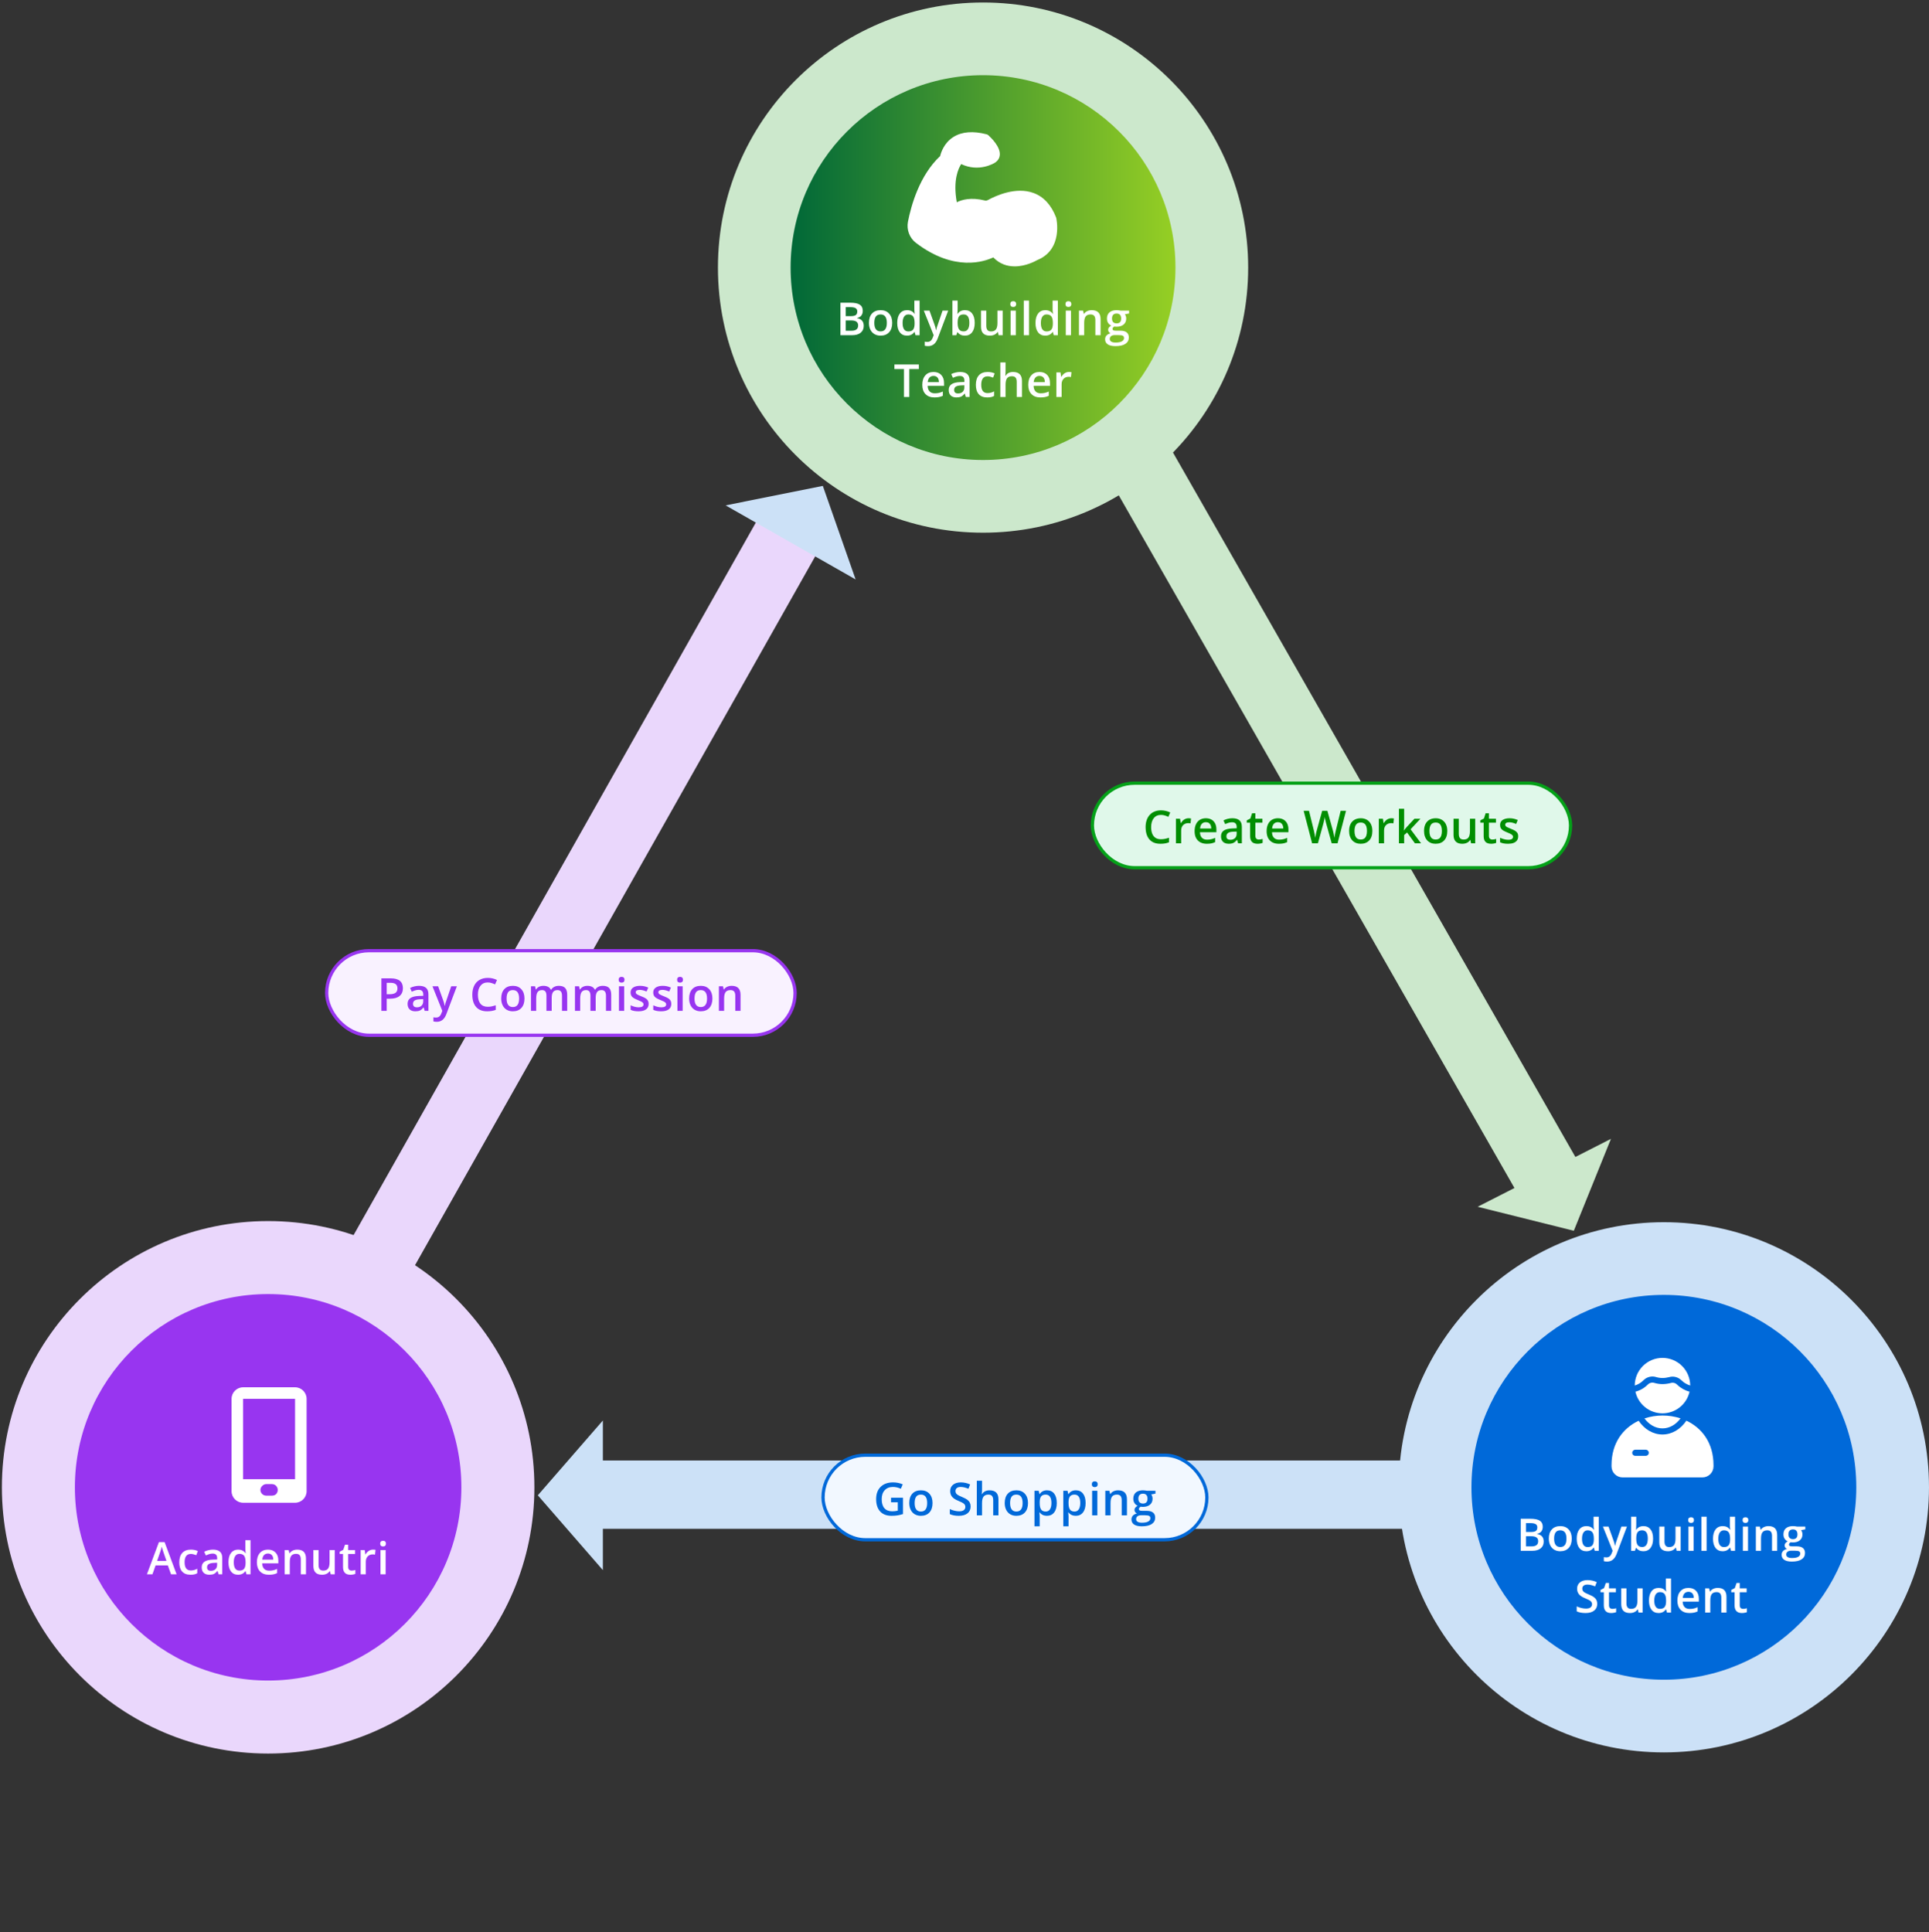
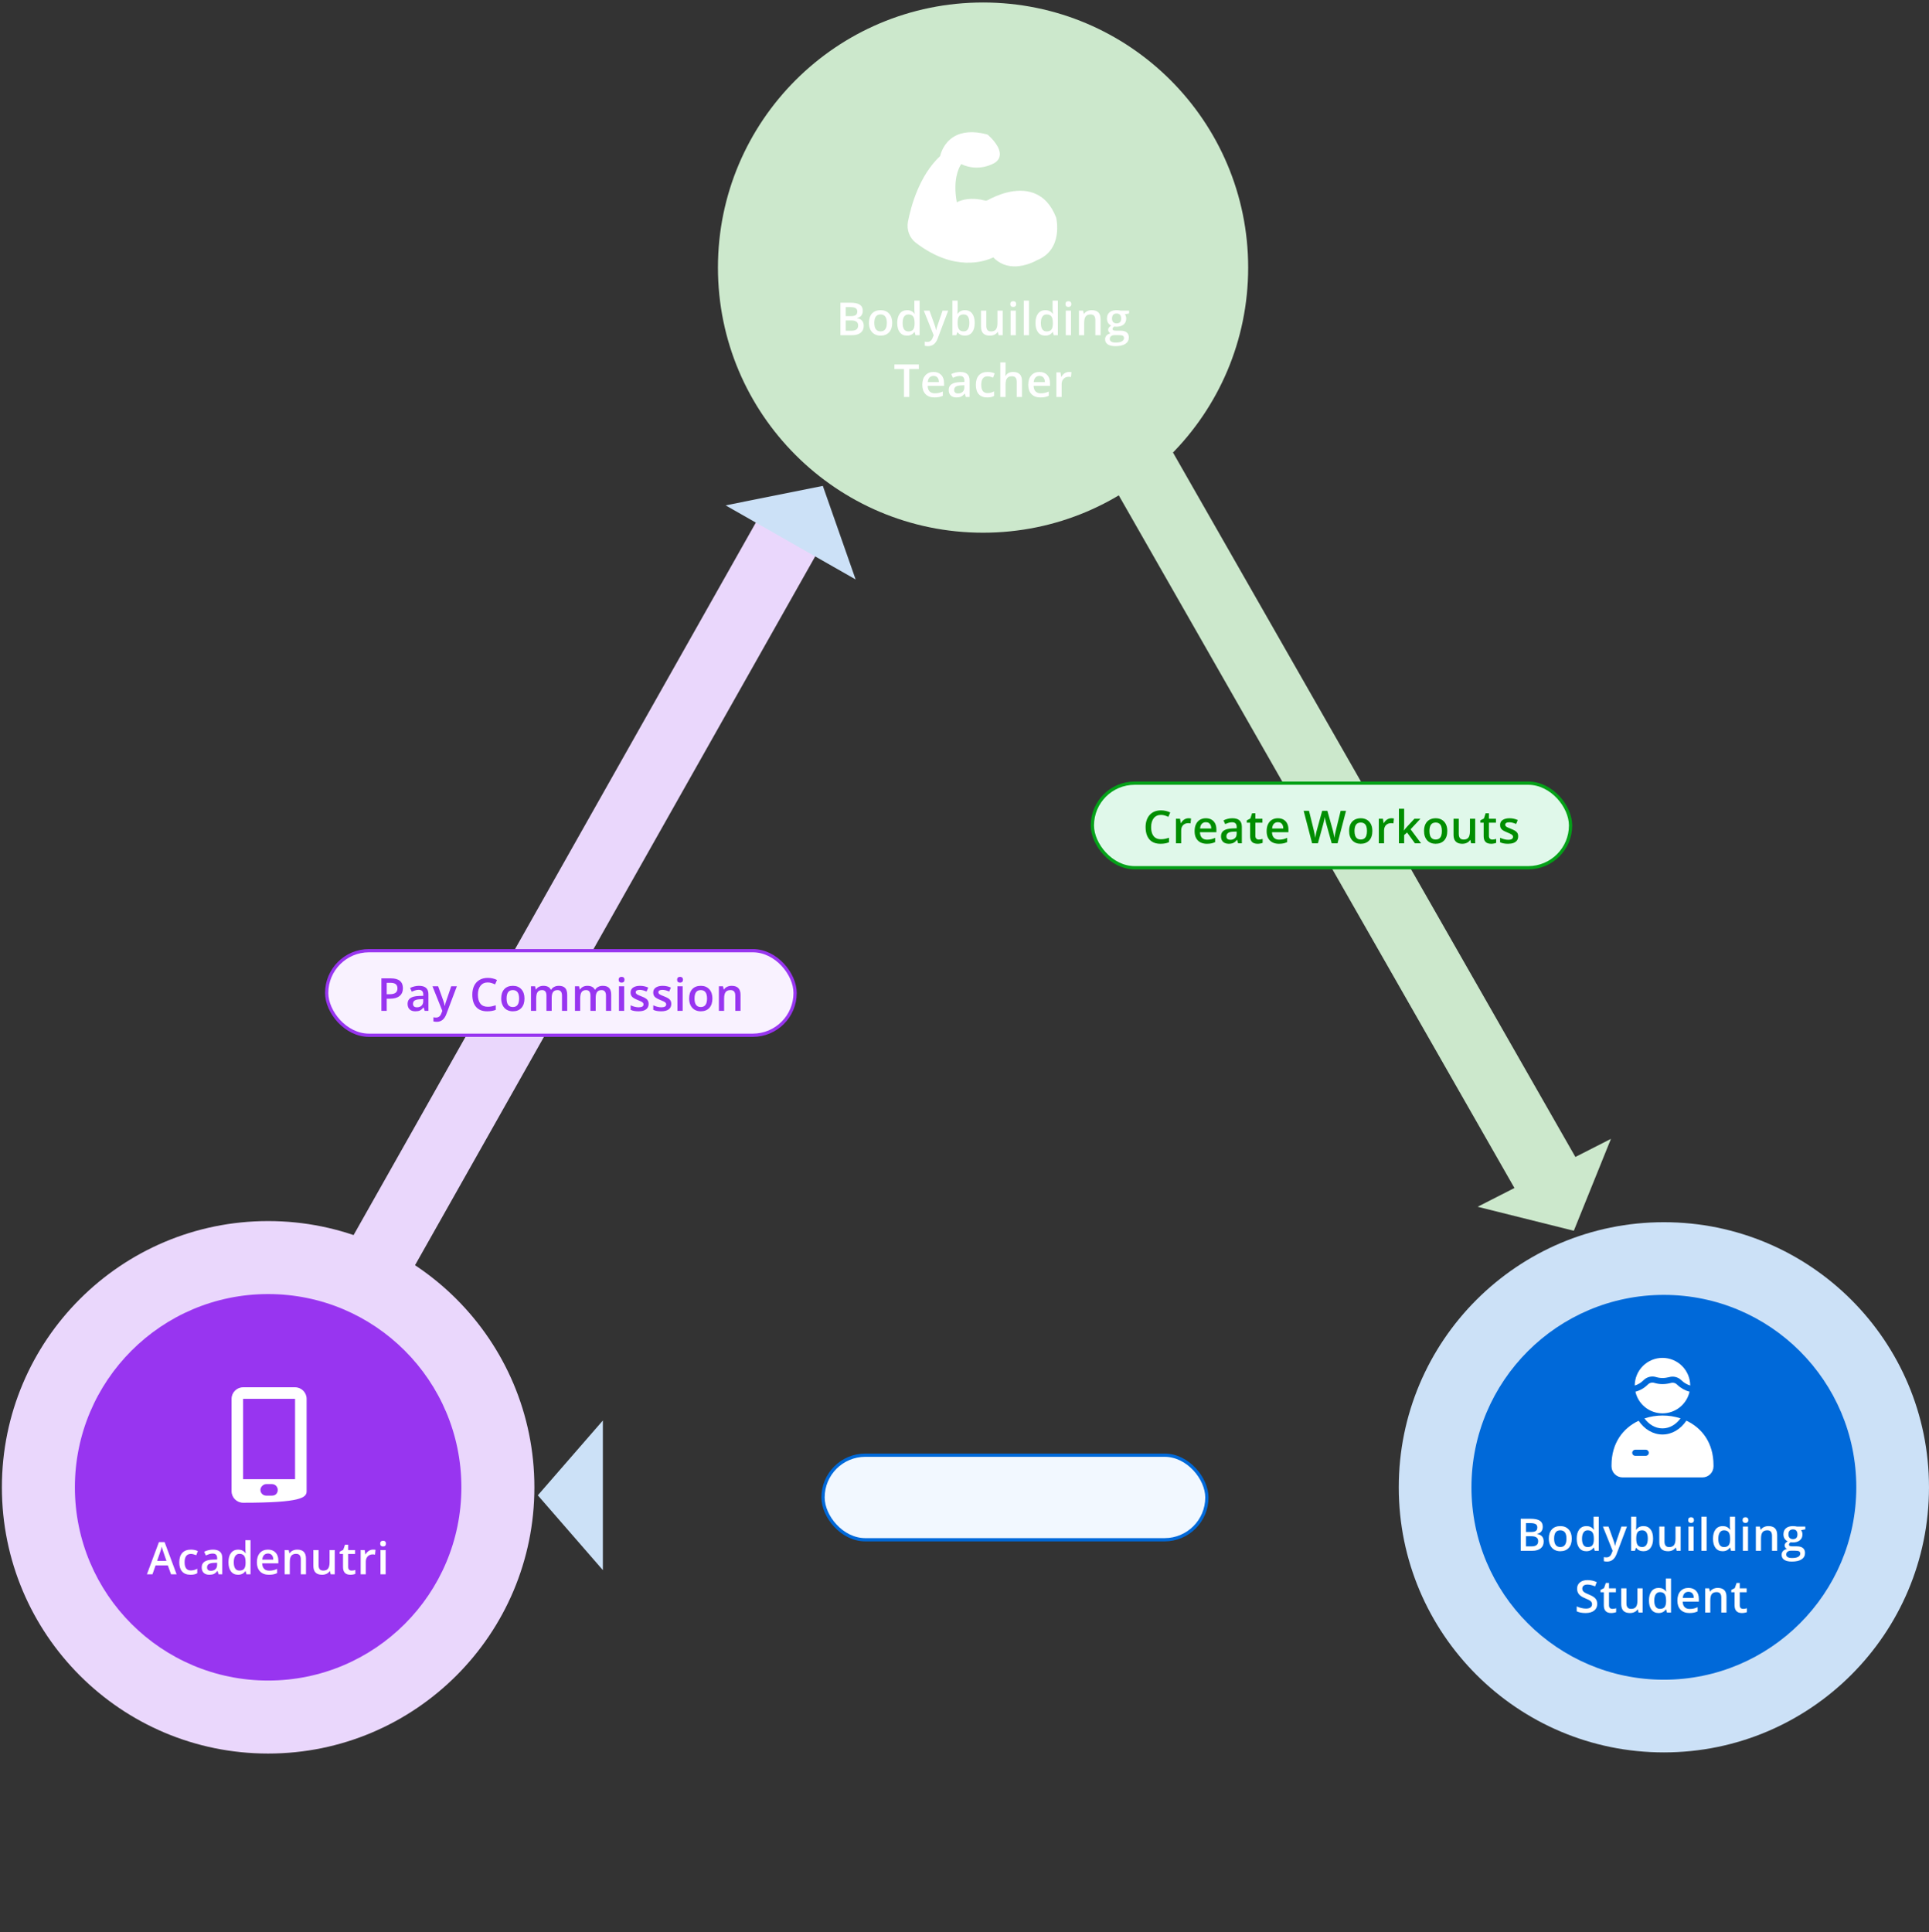
<svg xmlns="http://www.w3.org/2000/svg" width="593" height="594" viewBox="0 0 593 594" fill="none">
  <rect x="0" y="0" width="593" height="594" fill="#333333" stroke="none" />
  <ellipse cx="511.498" cy="457.238" rx="81.5" ry="81.5" fill="#CCE1F7" />
  <ellipse cx="511.497" cy="457.238" rx="59.153" ry="59.153" fill="#0069D9" />
  <path d="M467.488 466.901H470.413C471.77 466.901 472.75 467.098 473.352 467.494C473.958 467.889 474.261 468.514 474.261 469.367C474.261 469.943 474.113 470.421 473.817 470.803C473.52 471.185 473.093 471.425 472.536 471.524V471.591C473.228 471.722 473.736 471.98 474.059 472.367C474.387 472.748 474.551 473.267 474.551 473.923C474.551 474.808 474.241 475.503 473.621 476.006C473.006 476.505 472.147 476.754 471.047 476.754H467.488V466.901ZM469.099 470.971H470.649C471.323 470.971 471.815 470.866 472.125 470.655C472.435 470.439 472.59 470.075 472.59 469.563C472.59 469.1 472.422 468.765 472.085 468.559C471.752 468.352 471.222 468.249 470.494 468.249H469.099V470.971ZM469.099 472.279V475.399H470.811C471.485 475.399 471.992 475.271 472.334 475.015C472.68 474.755 472.853 474.346 472.853 473.789C472.853 473.276 472.678 472.897 472.327 472.65C471.977 472.402 471.444 472.279 470.73 472.279H469.099ZM483.181 473.013C483.181 474.231 482.869 475.181 482.244 475.864C481.62 476.547 480.75 476.889 479.636 476.889C478.94 476.889 478.324 476.731 477.789 476.417C477.255 476.102 476.844 475.651 476.556 475.062C476.269 474.474 476.125 473.791 476.125 473.013C476.125 471.805 476.435 470.861 477.055 470.183C477.675 469.504 478.549 469.165 479.676 469.165C480.755 469.165 481.608 469.513 482.237 470.21C482.866 470.902 483.181 471.836 483.181 473.013ZM477.756 473.013C477.756 474.734 478.391 475.595 479.663 475.595C480.921 475.595 481.55 474.734 481.55 473.013C481.55 471.311 480.917 470.459 479.649 470.459C478.985 470.459 478.502 470.679 478.201 471.12C477.904 471.56 477.756 472.191 477.756 473.013ZM487.659 476.889C486.729 476.889 486.004 476.552 485.482 475.878C484.961 475.204 484.701 474.258 484.701 473.04C484.701 471.818 484.963 470.868 485.489 470.19C486.019 469.507 486.752 469.165 487.686 469.165C488.666 469.165 489.411 469.527 489.924 470.25H490.005C489.928 469.716 489.89 469.293 489.89 468.983V466.267H491.481V476.754H490.24L489.964 475.777H489.89C489.382 476.518 488.639 476.889 487.659 476.889ZM488.084 475.608C488.735 475.608 489.209 475.426 489.506 475.062C489.802 474.694 489.955 474.099 489.964 473.276V473.054C489.964 472.115 489.811 471.448 489.506 471.052C489.2 470.657 488.722 470.459 488.07 470.459C487.513 470.459 487.084 470.686 486.783 471.14C486.482 471.589 486.332 472.232 486.332 473.067C486.332 473.894 486.478 474.525 486.77 474.961C487.062 475.393 487.5 475.608 488.084 475.608ZM492.751 469.3H494.476L495.992 473.526C496.222 474.128 496.374 474.694 496.451 475.224H496.505C496.545 474.977 496.619 474.678 496.727 474.328C496.835 473.973 497.405 472.297 498.439 469.3H500.151L496.963 477.745C496.383 479.295 495.417 480.07 494.065 480.07C493.714 480.07 493.373 480.032 493.041 479.955V478.702C493.279 478.756 493.551 478.782 493.856 478.782C494.62 478.782 495.157 478.34 495.467 477.455L495.743 476.754L492.751 469.3ZM505.229 469.165C506.159 469.165 506.882 469.502 507.399 470.176C507.92 470.85 508.181 471.796 508.181 473.013C508.181 474.236 507.918 475.188 507.392 475.871C506.866 476.549 506.136 476.889 505.202 476.889C504.258 476.889 503.526 476.549 503.005 475.871H502.897L502.607 476.754H501.421V466.267H503.005V468.761C503.005 468.945 502.996 469.219 502.978 469.583C502.96 469.947 502.946 470.178 502.937 470.277H503.005C503.508 469.536 504.249 469.165 505.229 469.165ZM504.818 470.459C504.18 470.459 503.719 470.648 503.436 471.025C503.157 471.398 503.014 472.025 503.005 472.906V473.013C503.005 473.921 503.149 474.579 503.436 474.988C503.724 475.393 504.193 475.595 504.845 475.595C505.406 475.595 505.831 475.372 506.118 474.928C506.41 474.483 506.556 473.84 506.556 473C506.556 471.306 505.977 470.459 504.818 470.459ZM515.415 476.754L515.193 475.777H515.112C514.892 476.123 514.577 476.394 514.169 476.592C513.764 476.79 513.301 476.889 512.78 476.889C511.877 476.889 511.203 476.664 510.758 476.215C510.314 475.765 510.091 475.085 510.091 474.173V469.3H511.688V473.896C511.688 474.467 511.805 474.896 512.039 475.184C512.272 475.467 512.639 475.608 513.137 475.608C513.802 475.608 514.29 475.411 514.6 475.015C514.914 474.615 515.072 473.948 515.072 473.013V469.3H516.662V476.754H515.415ZM520.642 476.754H519.058V469.3H520.642V476.754ZM518.964 467.325C518.964 467.042 519.04 466.824 519.193 466.672C519.35 466.519 519.572 466.443 519.86 466.443C520.138 466.443 520.354 466.519 520.507 466.672C520.664 466.824 520.743 467.042 520.743 467.325C520.743 467.595 520.664 467.808 520.507 467.966C520.354 468.118 520.138 468.195 519.86 468.195C519.572 468.195 519.35 468.118 519.193 467.966C519.04 467.808 518.964 467.595 518.964 467.325ZM524.635 476.754H523.051V466.267H524.635V476.754ZM529.558 476.889C528.628 476.889 527.902 476.552 527.381 475.878C526.86 475.204 526.599 474.258 526.599 473.04C526.599 471.818 526.862 470.868 527.388 470.19C527.918 469.507 528.65 469.165 529.585 469.165C530.564 469.165 531.31 469.527 531.822 470.25H531.903C531.827 469.716 531.788 469.293 531.788 468.983V466.267H533.379V476.754H532.139L531.863 475.777H531.788C531.281 476.518 530.537 476.889 529.558 476.889ZM529.982 475.608C530.634 475.608 531.108 475.426 531.404 475.062C531.701 474.694 531.854 474.099 531.863 473.276V473.054C531.863 472.115 531.71 471.448 531.404 471.052C531.099 470.657 530.62 470.459 529.969 470.459C529.412 470.459 528.983 470.686 528.682 471.14C528.381 471.589 528.23 472.232 528.23 473.067C528.23 473.894 528.376 474.525 528.668 474.961C528.96 475.393 529.398 475.608 529.982 475.608ZM537.365 476.754H535.781V469.3H537.365V476.754ZM535.687 467.325C535.687 467.042 535.764 466.824 535.916 466.672C536.074 466.519 536.296 466.443 536.583 466.443C536.862 466.443 537.078 466.519 537.23 466.672C537.388 466.824 537.466 467.042 537.466 467.325C537.466 467.595 537.388 467.808 537.23 467.966C537.078 468.118 536.862 468.195 536.583 468.195C536.296 468.195 536.074 468.118 535.916 467.966C535.764 467.808 535.687 467.595 535.687 467.325ZM546.332 476.754H544.741V472.171C544.741 471.596 544.625 471.167 544.391 470.884C544.162 470.601 543.796 470.459 543.292 470.459C542.623 470.459 542.133 470.657 541.823 471.052C541.513 471.448 541.358 472.11 541.358 473.04V476.754H539.774V469.3H541.015L541.237 470.277H541.318C541.542 469.922 541.861 469.648 542.275 469.455C542.688 469.262 543.146 469.165 543.65 469.165C545.438 469.165 546.332 470.075 546.332 471.895V476.754ZM554.968 469.3V470.169L553.695 470.405C553.812 470.563 553.908 470.756 553.985 470.985C554.061 471.214 554.099 471.457 554.099 471.713C554.099 472.481 553.834 473.085 553.304 473.526C552.774 473.966 552.044 474.186 551.113 474.186C550.875 474.186 550.66 474.168 550.467 474.132C550.125 474.343 549.954 474.591 549.954 474.874C549.954 475.044 550.033 475.172 550.19 475.258C550.352 475.343 550.646 475.386 551.073 475.386H552.374C553.196 475.386 553.821 475.561 554.247 475.911C554.674 476.262 554.888 476.767 554.888 477.428C554.888 478.273 554.539 478.924 553.843 479.382C553.147 479.841 552.14 480.07 550.824 480.07C549.808 480.07 549.033 479.89 548.499 479.531C547.964 479.171 547.697 478.659 547.697 477.994C547.697 477.536 547.84 477.149 548.128 476.835C548.42 476.525 548.827 476.309 549.348 476.188C549.137 476.098 548.961 475.954 548.822 475.756C548.687 475.554 548.62 475.343 548.62 475.123C548.62 474.844 548.699 474.609 548.856 474.415C549.013 474.222 549.247 474.031 549.557 473.842C549.17 473.676 548.856 473.407 548.613 473.034C548.375 472.656 548.256 472.216 548.256 471.713C548.256 470.904 548.51 470.277 549.018 469.832C549.53 469.388 550.258 469.165 551.201 469.165C551.412 469.165 551.632 469.181 551.862 469.212C552.095 469.239 552.27 469.269 552.387 469.3H554.968ZM549.112 477.913C549.112 478.255 549.265 478.517 549.57 478.702C549.88 478.886 550.314 478.978 550.871 478.978C551.734 478.978 552.376 478.854 552.798 478.607C553.221 478.36 553.432 478.032 553.432 477.623C553.432 477.3 553.315 477.068 553.081 476.929C552.852 476.794 552.423 476.727 551.794 476.727H550.595C550.141 476.727 549.779 476.833 549.51 477.044C549.244 477.259 549.112 477.549 549.112 477.913ZM549.793 471.713C549.793 472.18 549.912 472.539 550.15 472.791C550.392 473.043 550.738 473.169 551.188 473.169C552.104 473.169 552.562 472.679 552.562 471.699C552.562 471.214 552.448 470.841 552.219 470.581C551.994 470.315 551.65 470.183 551.188 470.183C550.729 470.183 550.381 470.313 550.143 470.574C549.909 470.834 549.793 471.214 549.793 471.713ZM491.01 493.078C491.01 493.954 490.694 494.642 490.06 495.141C489.427 495.639 488.553 495.889 487.438 495.889C486.324 495.889 485.412 495.716 484.702 495.37V493.847C485.152 494.058 485.628 494.224 486.131 494.345C486.639 494.467 487.11 494.527 487.546 494.527C488.184 494.527 488.654 494.406 488.955 494.163C489.26 493.921 489.413 493.595 489.413 493.186C489.413 492.818 489.274 492.505 488.995 492.249C488.717 491.993 488.142 491.69 487.27 491.34C486.371 490.976 485.738 490.56 485.369 490.093C485.001 489.625 484.817 489.064 484.817 488.408C484.817 487.586 485.109 486.939 485.693 486.467C486.277 485.995 487.061 485.759 488.045 485.759C488.989 485.759 489.928 485.966 490.862 486.379L490.35 487.693C489.474 487.325 488.692 487.141 488.005 487.141C487.483 487.141 487.088 487.255 486.818 487.485C486.549 487.709 486.414 488.008 486.414 488.381C486.414 488.637 486.468 488.857 486.576 489.041C486.684 489.221 486.861 489.392 487.108 489.554C487.355 489.715 487.8 489.929 488.443 490.194C489.166 490.495 489.696 490.776 490.033 491.036C490.37 491.297 490.617 491.591 490.774 491.919C490.932 492.247 491.01 492.634 491.01 493.078ZM495.664 494.608C496.05 494.608 496.437 494.548 496.823 494.426V495.619C496.648 495.695 496.421 495.758 496.142 495.808C495.868 495.862 495.583 495.889 495.286 495.889C493.786 495.889 493.035 495.098 493.035 493.516V489.5H492.018V488.799L493.11 488.219L493.649 486.642H494.626V488.3H496.749V489.5H494.626V493.489C494.626 493.871 494.72 494.154 494.909 494.339C495.102 494.518 495.354 494.608 495.664 494.608ZM503.714 495.754L503.492 494.777H503.411C503.191 495.123 502.876 495.394 502.467 495.592C502.063 495.79 501.6 495.889 501.079 495.889C500.176 495.889 499.502 495.664 499.057 495.215C498.612 494.765 498.39 494.085 498.39 493.173V488.3H499.987V492.896C499.987 493.467 500.104 493.896 500.338 494.184C500.571 494.467 500.937 494.608 501.436 494.608C502.101 494.608 502.588 494.411 502.899 494.015C503.213 493.615 503.37 492.948 503.37 492.013V488.3H504.961V495.754H503.714ZM509.87 495.889C508.94 495.889 508.215 495.552 507.694 494.878C507.172 494.204 506.912 493.258 506.912 492.04C506.912 490.818 507.175 489.868 507.7 489.19C508.23 488.507 508.963 488.165 509.897 488.165C510.877 488.165 511.623 488.527 512.135 489.25H512.216C512.139 488.716 512.101 488.293 512.101 487.983V485.267H513.692V495.754H512.452L512.175 494.777H512.101C511.593 495.518 510.85 495.889 509.87 495.889ZM510.295 494.608C510.946 494.608 511.42 494.426 511.717 494.062C512.014 493.694 512.166 493.099 512.175 492.276V492.054C512.175 491.115 512.022 490.448 511.717 490.052C511.411 489.657 510.933 489.459 510.281 489.459C509.724 489.459 509.295 489.686 508.994 490.14C508.693 490.589 508.543 491.232 508.543 492.067C508.543 492.894 508.689 493.525 508.981 493.961C509.273 494.393 509.711 494.608 510.295 494.608ZM519.349 495.889C518.19 495.889 517.283 495.552 516.627 494.878C515.975 494.199 515.649 493.267 515.649 492.081C515.649 490.863 515.953 489.906 516.559 489.21C517.166 488.513 517.999 488.165 519.059 488.165C520.043 488.165 520.821 488.464 521.391 489.062C521.962 489.659 522.247 490.481 522.247 491.528V492.384H517.28C517.303 493.108 517.498 493.665 517.867 494.056C518.235 494.442 518.754 494.635 519.423 494.635C519.864 494.635 520.273 494.595 520.65 494.514C521.032 494.428 521.441 494.289 521.877 494.096V495.383C521.49 495.567 521.099 495.698 520.704 495.774C520.309 495.851 519.857 495.889 519.349 495.889ZM519.059 489.365C518.556 489.365 518.152 489.524 517.846 489.843C517.545 490.162 517.366 490.627 517.307 491.238H520.69C520.681 490.623 520.533 490.158 520.246 489.843C519.958 489.524 519.563 489.365 519.059 489.365ZM530.742 495.754H529.152V491.171C529.152 490.596 529.035 490.167 528.801 489.884C528.572 489.601 528.206 489.459 527.703 489.459C527.033 489.459 526.544 489.657 526.234 490.052C525.924 490.448 525.769 491.11 525.769 492.04V495.754H524.185V488.3H525.425L525.647 489.277H525.728C525.953 488.922 526.272 488.648 526.685 488.455C527.098 488.262 527.557 488.165 528.06 488.165C529.848 488.165 530.742 489.075 530.742 490.895V495.754ZM535.861 494.608C536.247 494.608 536.634 494.548 537.02 494.426V495.619C536.845 495.695 536.618 495.758 536.339 495.808C536.065 495.862 535.78 495.889 535.483 495.889C533.983 495.889 533.232 495.098 533.232 493.516V489.5H532.215V488.799L533.306 488.219L533.846 486.642H534.823V488.3H536.946V489.5H534.823V493.489C534.823 493.871 534.917 494.154 535.106 494.339C535.299 494.518 535.551 494.608 535.861 494.608Z" fill="white" />
  <path fill-rule="evenodd" clip-rule="evenodd" d="M502.748 427.844C503.173 429.733 504.229 431.421 505.741 432.631C507.252 433.841 509.131 434.501 511.068 434.502C513.005 434.501 514.884 433.841 516.396 432.63C517.908 431.42 518.963 429.73 519.388 427.84C517.953 427.463 516.64 426.721 515.578 425.686L515.564 425.672C515.305 425.41 514.978 425.226 514.62 425.141C514.261 425.056 513.886 425.075 513.538 425.194C512.73 425.399 511.901 425.507 511.068 425.514C510.221 425.514 509.378 425.389 508.568 425.144L508.564 425.142C508.215 425.035 507.844 425.025 507.49 425.114C507.137 425.203 506.814 425.387 506.558 425.646C505.511 426.711 504.194 427.471 502.748 427.844ZM502.541 425.954C503.555 425.647 504.475 425.091 505.218 424.335L505.22 424.332C505.717 423.828 506.342 423.47 507.029 423.296C507.715 423.123 508.436 423.142 509.113 423.35C509.731 423.537 510.388 423.639 511.068 423.639C511.759 423.639 512.426 423.535 513.06 423.381C513.726 423.179 514.434 423.162 515.109 423.332C515.783 423.502 516.399 423.853 516.889 424.346C517.651 425.087 518.577 425.636 519.593 425.95C519.584 423.694 518.683 421.533 517.085 419.94C515.487 418.347 513.324 417.452 511.068 417.451C508.811 417.452 506.646 418.348 505.048 419.941C503.45 421.535 502.549 423.697 502.541 425.954ZM518.411 436.754C516.656 439.369 514.006 441.004 511.065 441.004C508.134 441.004 505.491 439.38 503.738 436.78C498.988 439.015 495.401 443.574 495.401 450.434V450.794C495.401 451.695 495.76 452.56 496.397 453.198C497.035 453.835 497.9 454.194 498.801 454.194H523.355C524.257 454.194 525.122 453.835 525.759 453.198C526.397 452.56 526.755 451.695 526.755 450.794L526.754 450.434C526.754 443.531 523.165 438.974 518.411 436.754ZM502.704 447.562H505.92C506.169 447.562 506.407 447.464 506.583 447.288C506.759 447.112 506.858 446.874 506.858 446.625C506.858 446.376 506.759 446.138 506.583 445.962C506.407 445.786 506.169 445.687 505.92 445.687H502.704C502.455 445.687 502.217 445.786 502.041 445.962C501.865 446.138 501.766 446.376 501.766 446.625C501.766 446.874 501.865 447.112 502.041 447.288C502.217 447.464 502.455 447.562 502.704 447.562ZM505.528 436.065C506.91 437.934 508.871 439.129 511.065 439.129C513.268 439.129 515.236 437.925 516.62 436.044C514.831 435.459 512.959 435.164 511.076 435.171C509.191 435.172 507.318 435.473 505.528 436.065Z" fill="white" />
  <ellipse cx="302.204" cy="82.266" rx="81.5" ry="81.5" fill="#CCE8CC" />
-   <ellipse cx="302.2" cy="82.266" rx="59.153" ry="59.153" fill="url(#paint0_linear_5645_112288)" />
  <path d="M258.364 93.059H261.331C262.707 93.059 263.7 93.259 264.311 93.66C264.926 94.061 265.234 94.695 265.234 95.561C265.234 96.144 265.084 96.629 264.783 97.017C264.482 97.404 264.049 97.648 263.484 97.748V97.816C264.186 97.949 264.701 98.211 265.029 98.603C265.362 98.99 265.528 99.516 265.528 100.182C265.528 101.079 265.213 101.784 264.584 102.294C263.96 102.8 263.09 103.053 261.973 103.053H258.364V93.059ZM259.998 97.188H261.57C262.253 97.188 262.752 97.08 263.067 96.866C263.381 96.647 263.539 96.278 263.539 95.759C263.539 95.289 263.368 94.95 263.026 94.74C262.689 94.531 262.151 94.426 261.413 94.426H259.998V97.188ZM259.998 98.514V101.679H261.734C262.417 101.679 262.932 101.549 263.279 101.289C263.63 101.025 263.805 100.61 263.805 100.045C263.805 99.525 263.627 99.14 263.272 98.89C262.917 98.639 262.376 98.514 261.652 98.514H259.998ZM274.281 99.259C274.281 100.494 273.964 101.458 273.331 102.15C272.697 102.843 271.816 103.189 270.685 103.189C269.979 103.189 269.355 103.03 268.812 102.711C268.27 102.392 267.853 101.934 267.561 101.337C267.27 100.74 267.124 100.047 267.124 99.259C267.124 98.033 267.438 97.076 268.067 96.388C268.696 95.7 269.583 95.356 270.726 95.356C271.82 95.356 272.686 95.709 273.324 96.415C273.962 97.117 274.281 98.065 274.281 99.259ZM268.778 99.259C268.778 101.004 269.423 101.877 270.713 101.877C271.989 101.877 272.627 101.004 272.627 99.259C272.627 97.532 271.984 96.668 270.699 96.668C270.025 96.668 269.535 96.891 269.229 97.338C268.929 97.784 268.778 98.425 268.778 99.259ZM278.823 103.189C277.88 103.189 277.144 102.848 276.615 102.164C276.087 101.48 275.823 100.521 275.823 99.286C275.823 98.046 276.089 97.083 276.622 96.394C277.16 95.702 277.903 95.356 278.851 95.356C279.844 95.356 280.601 95.722 281.12 96.456H281.202C281.125 95.914 281.086 95.485 281.086 95.171V92.416H282.699V103.053H281.442L281.161 102.062H281.086C280.571 102.813 279.817 103.189 278.823 103.189ZM279.254 101.891C279.915 101.891 280.396 101.706 280.697 101.337C280.997 100.963 281.152 100.359 281.161 99.525V99.3C281.161 98.347 281.006 97.671 280.697 97.269C280.387 96.868 279.901 96.668 279.24 96.668C278.675 96.668 278.24 96.898 277.935 97.358C277.629 97.814 277.477 98.466 277.477 99.314C277.477 100.152 277.625 100.792 277.921 101.234C278.217 101.672 278.662 101.891 279.254 101.891ZM283.988 95.492H285.738L287.276 99.778C287.508 100.389 287.663 100.963 287.741 101.501H287.796C287.837 101.25 287.912 100.947 288.021 100.592C288.13 100.232 288.709 98.532 289.757 95.492H291.494L288.26 104.058C287.672 105.63 286.693 106.416 285.321 106.416C284.965 106.416 284.619 106.377 284.282 106.3V105.028C284.523 105.083 284.799 105.11 285.109 105.11C285.884 105.11 286.428 104.661 286.743 103.764L287.023 103.053L283.988 95.492ZM296.644 95.356C297.588 95.356 298.322 95.697 298.846 96.381C299.374 97.064 299.639 98.024 299.639 99.259C299.639 100.498 299.372 101.465 298.839 102.157C298.306 102.845 297.565 103.189 296.617 103.189C295.66 103.189 294.917 102.845 294.389 102.157H294.279L293.985 103.053H292.782V92.416H294.389V94.945C294.389 95.132 294.38 95.41 294.361 95.779C294.343 96.148 294.329 96.383 294.32 96.483H294.389C294.899 95.731 295.651 95.356 296.644 95.356ZM296.228 96.668C295.58 96.668 295.113 96.859 294.826 97.242C294.544 97.62 294.398 98.256 294.389 99.149V99.259C294.389 100.179 294.534 100.847 294.826 101.262C295.118 101.672 295.594 101.877 296.255 101.877C296.825 101.877 297.255 101.651 297.547 101.2C297.843 100.749 297.991 100.097 297.991 99.245C297.991 97.527 297.403 96.668 296.228 96.668ZM306.977 103.053L306.751 102.062H306.669C306.446 102.412 306.127 102.688 305.712 102.889C305.302 103.089 304.833 103.189 304.304 103.189C303.388 103.189 302.704 102.962 302.253 102.506C301.802 102.05 301.576 101.36 301.576 100.435V95.492H303.197V100.154C303.197 100.733 303.315 101.168 303.552 101.46C303.789 101.747 304.16 101.891 304.666 101.891C305.341 101.891 305.835 101.69 306.15 101.289C306.469 100.883 306.628 100.207 306.628 99.259V95.492H308.242V103.053H306.977ZM312.278 103.053H310.672V95.492H312.278V103.053ZM310.576 93.489C310.576 93.202 310.653 92.981 310.808 92.826C310.968 92.671 311.193 92.594 311.485 92.594C311.768 92.594 311.986 92.671 312.141 92.826C312.301 92.981 312.381 93.202 312.381 93.489C312.381 93.763 312.301 93.979 312.141 94.139C311.986 94.294 311.768 94.371 311.485 94.371C311.193 94.371 310.968 94.294 310.808 94.139C310.653 93.979 310.576 93.763 310.576 93.489ZM316.328 103.053H314.722V92.416H316.328V103.053ZM321.322 103.189C320.378 103.189 319.642 102.848 319.114 102.164C318.585 101.48 318.321 100.521 318.321 99.286C318.321 98.046 318.587 97.083 319.121 96.394C319.658 95.702 320.401 95.356 321.349 95.356C322.343 95.356 323.099 95.722 323.619 96.456H323.701C323.623 95.914 323.584 95.485 323.584 95.171V92.416H325.198V103.053H323.94L323.66 102.062H323.584C323.069 102.813 322.315 103.189 321.322 103.189ZM321.752 101.891C322.413 101.891 322.894 101.706 323.195 101.337C323.496 100.963 323.65 100.359 323.66 99.525V99.3C323.66 98.347 323.505 97.671 323.195 97.269C322.885 96.868 322.399 96.668 321.739 96.668C321.174 96.668 320.738 96.898 320.433 97.358C320.128 97.814 319.975 98.466 319.975 99.314C319.975 100.152 320.123 100.792 320.419 101.234C320.716 101.672 321.16 101.891 321.752 101.891ZM329.241 103.053H327.635V95.492H329.241V103.053ZM327.539 93.489C327.539 93.202 327.616 92.981 327.771 92.826C327.931 92.671 328.156 92.594 328.448 92.594C328.731 92.594 328.949 92.671 329.104 92.826C329.264 92.981 329.344 93.202 329.344 93.489C329.344 93.763 329.264 93.979 329.104 94.139C328.949 94.294 328.731 94.371 328.448 94.371C328.156 94.371 327.931 94.294 327.771 94.139C327.616 93.979 327.539 93.763 327.539 93.489ZM338.336 103.053H336.723V98.404C336.723 97.821 336.604 97.386 336.367 97.099C336.135 96.811 335.763 96.668 335.253 96.668C334.574 96.668 334.077 96.868 333.763 97.269C333.448 97.671 333.291 98.343 333.291 99.286V103.053H331.685V95.492H332.943L333.168 96.483H333.25C333.478 96.123 333.802 95.845 334.221 95.649C334.64 95.454 335.105 95.356 335.615 95.356C337.429 95.356 338.336 96.278 338.336 98.124V103.053ZM347.096 95.492V96.374L345.804 96.613C345.923 96.773 346.021 96.969 346.098 97.201C346.176 97.434 346.214 97.68 346.214 97.939C346.214 98.719 345.945 99.332 345.408 99.778C344.87 100.225 344.129 100.448 343.186 100.448C342.944 100.448 342.726 100.43 342.53 100.394C342.183 100.608 342.01 100.858 342.01 101.146C342.01 101.319 342.09 101.449 342.249 101.535C342.414 101.622 342.712 101.665 343.145 101.665H344.464C345.298 101.665 345.932 101.843 346.365 102.198C346.798 102.554 347.014 103.066 347.014 103.736C347.014 104.593 346.661 105.254 345.955 105.719C345.248 106.184 344.227 106.416 342.892 106.416C341.862 106.416 341.076 106.234 340.534 105.869C339.991 105.505 339.72 104.985 339.72 104.311C339.72 103.846 339.866 103.454 340.158 103.135C340.454 102.82 340.866 102.602 341.395 102.479C341.181 102.387 341.003 102.242 340.862 102.041C340.725 101.836 340.657 101.622 340.657 101.398C340.657 101.116 340.736 100.877 340.896 100.681C341.055 100.485 341.292 100.291 341.607 100.1C341.215 99.931 340.896 99.658 340.65 99.279C340.408 98.897 340.288 98.45 340.288 97.939C340.288 97.119 340.545 96.483 341.06 96.032C341.58 95.581 342.318 95.356 343.275 95.356C343.489 95.356 343.712 95.371 343.945 95.403C344.182 95.431 344.36 95.46 344.478 95.492H347.096ZM341.156 104.229C341.156 104.575 341.311 104.841 341.621 105.028C341.935 105.215 342.375 105.309 342.94 105.309C343.815 105.309 344.467 105.183 344.895 104.933C345.323 104.682 345.538 104.349 345.538 103.935C345.538 103.606 345.419 103.372 345.182 103.23C344.95 103.094 344.514 103.025 343.876 103.025H342.66C342.199 103.025 341.833 103.132 341.559 103.347C341.29 103.565 341.156 103.859 341.156 104.229ZM341.846 97.939C341.846 98.413 341.967 98.778 342.208 99.033C342.455 99.288 342.805 99.416 343.261 99.416C344.191 99.416 344.656 98.919 344.656 97.926C344.656 97.434 344.54 97.055 344.307 96.791C344.079 96.522 343.731 96.388 343.261 96.388C342.796 96.388 342.443 96.52 342.202 96.784C341.965 97.049 341.846 97.434 341.846 97.939ZM279.529 122.053H277.895V113.46H274.956V112.059H282.469V113.46H279.529V122.053ZM287.278 122.189C286.102 122.189 285.181 121.848 284.516 121.164C283.855 120.476 283.525 119.53 283.525 118.327C283.525 117.092 283.832 116.121 284.448 115.415C285.063 114.709 285.908 114.355 286.984 114.355C287.982 114.355 288.77 114.659 289.349 115.265C289.928 115.871 290.217 116.705 290.217 117.767V118.635H285.179C285.202 119.368 285.4 119.934 285.774 120.33C286.147 120.722 286.674 120.918 287.353 120.918C287.799 120.918 288.214 120.877 288.597 120.795C288.984 120.708 289.399 120.567 289.841 120.371V121.677C289.449 121.864 289.053 121.996 288.652 122.073C288.251 122.151 287.793 122.189 287.278 122.189ZM286.984 115.572C286.473 115.572 286.063 115.734 285.753 116.058C285.448 116.381 285.266 116.853 285.206 117.473H288.638C288.629 116.848 288.478 116.377 288.187 116.058C287.895 115.734 287.494 115.572 286.984 115.572ZM296.913 122.053L296.591 121H296.537C296.172 121.46 295.805 121.775 295.436 121.943C295.067 122.107 294.593 122.189 294.014 122.189C293.271 122.189 292.69 121.989 292.271 121.588C291.856 121.187 291.649 120.619 291.649 119.886C291.649 119.106 291.938 118.519 292.517 118.122C293.096 117.726 293.978 117.509 295.163 117.473L296.468 117.432V117.028C296.468 116.545 296.354 116.185 296.127 115.948C295.903 115.707 295.555 115.586 295.081 115.586C294.693 115.586 294.322 115.643 293.966 115.757C293.611 115.871 293.269 116.005 292.941 116.16L292.422 115.012C292.832 114.798 293.281 114.636 293.768 114.526C294.256 114.412 294.716 114.355 295.149 114.355C296.111 114.355 296.835 114.565 297.323 114.984C297.815 115.404 298.061 116.062 298.061 116.96V122.053H296.913ZM294.52 120.959C295.103 120.959 295.571 120.797 295.922 120.474C296.277 120.146 296.455 119.688 296.455 119.1V118.443L295.484 118.484C294.728 118.512 294.176 118.639 293.83 118.867C293.488 119.09 293.317 119.435 293.317 119.899C293.317 120.237 293.417 120.499 293.618 120.686C293.818 120.868 294.119 120.959 294.52 120.959ZM303.492 122.189C302.348 122.189 301.478 121.857 300.881 121.191C300.288 120.521 299.992 119.562 299.992 118.313C299.992 117.042 300.302 116.064 300.922 115.381C301.546 114.697 302.446 114.355 303.622 114.355C304.42 114.355 305.137 114.504 305.775 114.8L305.29 116.092C304.611 115.827 304.05 115.695 303.608 115.695C302.3 115.695 301.646 116.563 301.646 118.3C301.646 119.147 301.808 119.785 302.132 120.214C302.46 120.638 302.938 120.85 303.567 120.85C304.283 120.85 304.96 120.672 305.598 120.316V121.718C305.311 121.886 305.003 122.007 304.675 122.08C304.351 122.153 303.957 122.189 303.492 122.189ZM314.166 122.053H312.553V117.404C312.553 116.821 312.435 116.386 312.198 116.099C311.965 115.812 311.594 115.668 311.083 115.668C310.409 115.668 309.912 115.871 309.593 116.276C309.279 116.677 309.121 117.352 309.121 118.3V122.053H307.515V111.416H309.121V114.116C309.121 114.549 309.094 115.012 309.039 115.504H309.142C309.361 115.139 309.664 114.857 310.051 114.656C310.443 114.456 310.899 114.355 311.418 114.355C313.25 114.355 314.166 115.278 314.166 117.124V122.053ZM319.843 122.189C318.668 122.189 317.747 121.848 317.082 121.164C316.421 120.476 316.091 119.53 316.091 118.327C316.091 117.092 316.398 116.121 317.013 115.415C317.629 114.709 318.474 114.355 319.55 114.355C320.548 114.355 321.336 114.659 321.915 115.265C322.494 115.871 322.783 116.705 322.783 117.767V118.635H317.745C317.768 119.368 317.966 119.934 318.34 120.33C318.713 120.722 319.24 120.918 319.919 120.918C320.365 120.918 320.78 120.877 321.163 120.795C321.55 120.708 321.965 120.567 322.407 120.371V121.677C322.015 121.864 321.619 121.996 321.217 122.073C320.816 122.151 320.358 122.189 319.843 122.189ZM319.55 115.572C319.039 115.572 318.629 115.734 318.319 116.058C318.014 116.381 317.831 116.853 317.772 117.473H321.204C321.195 116.848 321.044 116.377 320.753 116.058C320.461 115.734 320.06 115.572 319.55 115.572ZM328.583 114.355C328.907 114.355 329.173 114.378 329.383 114.424L329.226 115.921C328.998 115.866 328.761 115.839 328.515 115.839C327.872 115.839 327.35 116.049 326.949 116.468C326.553 116.887 326.355 117.432 326.355 118.102V122.053H324.748V114.492H326.006L326.218 115.825H326.3C326.551 115.374 326.876 115.016 327.277 114.752C327.683 114.488 328.118 114.355 328.583 114.355Z" fill="white" />
  <g clip-path="url(#clip0_5645_112288)">
    <path d="M324.694 66.981L324.659 66.869C323.171 63.006 320.832 60.469 317.709 59.326C312.269 57.335 306.093 60.184 303.691 61.501C303.393 61.664 303.065 61.712 302.759 61.636C298.471 60.562 295.631 61.416 294.135 62.177C292.887 55.365 294.655 51.714 295.486 50.446C300.947 53.044 305.597 50.179 305.796 50.055C306.973 49.319 307.292 48.349 307.353 47.665C307.572 45.15 304.704 42.358 303.812 41.558C303.666 41.428 303.49 41.336 303.301 41.288C299.171 40.216 295.768 40.473 293.188 42.05C290.144 43.907 289.234 47.05 289.014 47.981C282.682 53.897 280.098 63.151 279.122 68.141C278.641 70.597 279.597 73.153 281.557 74.65C293.439 83.723 302.78 80.36 305.344 79.128C307.376 81.23 309.746 81.893 311.93 81.893C315.332 81.893 318.282 80.283 318.799 79.984C326.981 76.712 324.719 67.078 324.694 66.981Z" fill="white" />
  </g>
  <path d="M349.813 141.419L480.072 369.462" stroke="#CCE8CC" stroke-width="21" />
  <rect x="335.813" y="240.766" width="147" height="26" rx="13" fill="#E0F8EA" />
  <rect x="335.813" y="240.766" width="147" height="26" rx="13" stroke="#04A118" />
  <path d="M356.907 250.522C356.428 250.522 356 250.609 355.622 250.782C355.248 250.955 354.931 251.206 354.671 251.534C354.412 251.858 354.213 252.252 354.077 252.717C353.94 253.177 353.872 253.697 353.872 254.275C353.872 255.05 353.981 255.718 354.2 256.278C354.418 256.834 354.751 257.263 355.198 257.563C355.644 257.86 356.209 258.008 356.893 258.008C357.317 258.008 357.729 257.967 358.13 257.885C358.531 257.803 358.946 257.691 359.374 257.55V258.944C358.969 259.104 358.559 259.22 358.144 259.293C357.729 259.366 357.251 259.402 356.708 259.402C355.688 259.402 354.84 259.19 354.166 258.767C353.496 258.343 352.994 257.746 352.662 256.976C352.333 256.205 352.169 255.303 352.169 254.269C352.169 253.512 352.274 252.819 352.484 252.19C352.694 251.562 352.999 251.019 353.4 250.563C353.801 250.103 354.295 249.75 354.883 249.504C355.476 249.253 356.152 249.128 356.914 249.128C357.415 249.128 357.907 249.185 358.39 249.299C358.878 249.408 359.329 249.565 359.744 249.771L359.169 251.124C358.823 250.96 358.461 250.819 358.083 250.7C357.704 250.582 357.312 250.522 356.907 250.522ZM365.332 251.555C365.459 251.555 365.598 251.562 365.749 251.575C365.899 251.589 366.029 251.607 366.139 251.63L365.988 253.134C365.892 253.106 365.774 253.086 365.633 253.072C365.496 253.059 365.373 253.052 365.264 253.052C364.976 253.052 364.703 253.1 364.443 253.195C364.183 253.286 363.953 253.428 363.753 253.619C363.552 253.806 363.395 254.041 363.281 254.323C363.167 254.606 363.11 254.934 363.11 255.308V259.266H361.497V251.698H362.755L362.973 253.031H363.049C363.199 252.762 363.386 252.516 363.609 252.293C363.833 252.07 364.088 251.892 364.375 251.76C364.667 251.623 364.986 251.555 365.332 251.555ZM370.695 251.555C371.369 251.555 371.948 251.694 372.431 251.972C372.914 252.25 373.285 252.644 373.545 253.154C373.805 253.665 373.935 254.275 373.935 254.986V255.848H368.883C368.901 256.581 369.097 257.146 369.471 257.543C369.849 257.939 370.378 258.138 371.057 258.138C371.54 258.138 371.973 258.092 372.356 258.001C372.743 257.905 373.142 257.766 373.552 257.584V258.89C373.174 259.067 372.789 259.197 372.397 259.279C372.005 259.361 371.535 259.402 370.988 259.402C370.246 259.402 369.592 259.259 369.027 258.972C368.466 258.68 368.026 258.247 367.707 257.673C367.393 257.099 367.236 256.385 367.236 255.533C367.236 254.686 367.379 253.965 367.666 253.373C367.953 252.781 368.357 252.329 368.876 252.02C369.396 251.71 370.002 251.555 370.695 251.555ZM370.695 252.765C370.189 252.765 369.779 252.929 369.464 253.257C369.154 253.585 368.972 254.066 368.917 254.699H372.363C372.358 254.321 372.294 253.986 372.171 253.694C372.053 253.403 371.87 253.175 371.624 253.011C371.383 252.847 371.073 252.765 370.695 252.765ZM378.853 251.555C379.81 251.555 380.532 251.767 381.02 252.19C381.512 252.614 381.758 253.275 381.758 254.173V259.266H380.617L380.309 258.192H380.254C380.04 258.466 379.819 258.691 379.591 258.869C379.364 259.047 379.099 259.179 378.798 259.266C378.502 259.357 378.14 259.402 377.711 259.402C377.26 259.402 376.857 259.32 376.502 259.156C376.146 258.988 375.866 258.732 375.661 258.391C375.456 258.049 375.353 257.616 375.353 257.092C375.353 256.312 375.642 255.727 376.221 255.335C376.805 254.943 377.684 254.727 378.86 254.686L380.172 254.638V254.241C380.172 253.717 380.049 253.343 379.803 253.12C379.562 252.897 379.22 252.785 378.778 252.785C378.4 252.785 378.033 252.84 377.677 252.949C377.322 253.059 376.975 253.193 376.638 253.353L376.119 252.218C376.488 252.022 376.907 251.862 377.377 251.739C377.85 251.616 378.343 251.555 378.853 251.555ZM380.166 255.649L379.188 255.684C378.386 255.711 377.823 255.848 377.5 256.094C377.176 256.34 377.014 256.677 377.014 257.105C377.014 257.479 377.126 257.753 377.349 257.926C377.572 258.094 377.866 258.179 378.231 258.179C378.787 258.179 379.247 258.021 379.612 257.707C379.981 257.388 380.166 256.921 380.166 256.306V255.649ZM386.964 258.104C387.173 258.104 387.381 258.085 387.586 258.049C387.791 258.008 387.978 257.96 388.146 257.905V259.122C387.969 259.2 387.739 259.266 387.456 259.32C387.173 259.375 386.879 259.402 386.574 259.402C386.146 259.402 385.761 259.332 385.419 259.19C385.077 259.045 384.806 258.796 384.605 258.445C384.405 258.094 384.305 257.609 384.305 256.989V252.922H383.272V252.204L384.38 251.637L384.906 250.017H385.918V251.698H388.085V252.922H385.918V256.969C385.918 257.352 386.014 257.636 386.205 257.823C386.396 258.01 386.649 258.104 386.964 258.104ZM392.839 251.555C393.514 251.555 394.092 251.694 394.575 251.972C395.059 252.25 395.43 252.644 395.69 253.154C395.949 253.665 396.079 254.275 396.079 254.986V255.848H391.028C391.046 256.581 391.242 257.146 391.616 257.543C391.994 257.939 392.522 258.138 393.201 258.138C393.685 258.138 394.117 258.092 394.5 258.001C394.888 257.905 395.286 257.766 395.697 257.584V258.89C395.318 259.067 394.933 259.197 394.541 259.279C394.149 259.361 393.68 259.402 393.133 259.402C392.39 259.402 391.736 259.259 391.171 258.972C390.611 258.68 390.171 258.247 389.852 257.673C389.537 257.099 389.38 256.385 389.38 255.533C389.38 254.686 389.524 253.965 389.811 253.373C390.098 252.781 390.501 252.329 391.021 252.02C391.54 251.71 392.146 251.555 392.839 251.555ZM392.839 252.765C392.333 252.765 391.923 252.929 391.609 253.257C391.299 253.585 391.116 254.066 391.062 254.699H394.507C394.503 254.321 394.439 253.986 394.316 253.694C394.197 253.403 394.015 253.175 393.769 253.011C393.527 252.847 393.217 252.765 392.839 252.765ZM413.791 249.271L411.18 259.266H409.389L407.721 253.277C407.68 253.132 407.634 252.958 407.584 252.758C407.534 252.557 407.484 252.352 407.434 252.143C407.388 251.933 407.347 251.742 407.311 251.568C407.279 251.391 407.256 251.254 407.242 251.158C407.233 251.254 407.213 251.388 407.181 251.562C407.149 251.735 407.11 251.926 407.064 252.136C407.023 252.341 406.978 252.546 406.928 252.751C406.878 252.951 406.832 253.129 406.791 253.284L405.15 259.266H403.366L400.762 249.271H402.409L403.852 255.13C403.897 255.317 403.943 255.52 403.988 255.738C404.038 255.952 404.084 256.169 404.125 256.388C404.171 256.606 404.212 256.821 404.248 257.03C404.285 257.235 404.314 257.422 404.337 257.591C404.36 257.418 404.389 257.226 404.426 257.017C404.462 256.802 404.501 256.586 404.542 256.367C404.588 256.144 404.633 255.93 404.679 255.725C404.729 255.52 404.779 255.335 404.829 255.171L406.456 249.271H408.056L409.717 255.191C409.767 255.36 409.815 255.549 409.86 255.759C409.91 255.968 409.958 256.183 410.004 256.401C410.049 256.62 410.09 256.832 410.127 257.037C410.163 257.242 410.193 257.427 410.216 257.591C410.248 257.368 410.289 257.112 410.339 256.825C410.389 256.538 410.446 256.246 410.51 255.95C410.574 255.654 410.637 255.381 410.701 255.13L412.137 249.271H413.791ZM421.881 255.465C421.881 256.094 421.799 256.652 421.635 257.14C421.471 257.627 421.232 258.04 420.917 258.377C420.603 258.71 420.225 258.965 419.783 259.143C419.341 259.316 418.841 259.402 418.286 259.402C417.766 259.402 417.29 259.316 416.857 259.143C416.424 258.965 416.048 258.71 415.729 258.377C415.414 258.04 415.171 257.627 414.997 257.14C414.824 256.652 414.738 256.094 414.738 255.465C414.738 254.631 414.881 253.924 415.168 253.346C415.46 252.762 415.875 252.318 416.412 252.013C416.95 251.707 417.591 251.555 418.333 251.555C419.031 251.555 419.646 251.707 420.179 252.013C420.712 252.318 421.129 252.762 421.43 253.346C421.731 253.929 421.881 254.635 421.881 255.465ZM416.392 255.465C416.392 256.016 416.458 256.488 416.59 256.88C416.727 257.272 416.937 257.573 417.219 257.782C417.502 257.987 417.866 258.09 418.313 258.09C418.759 258.09 419.124 257.987 419.407 257.782C419.689 257.573 419.897 257.272 420.029 256.88C420.161 256.488 420.227 256.016 420.227 255.465C420.227 254.913 420.161 254.446 420.029 254.063C419.897 253.676 419.689 253.382 419.407 253.182C419.124 252.977 418.757 252.874 418.306 252.874C417.641 252.874 417.155 253.097 416.85 253.544C416.545 253.991 416.392 254.631 416.392 255.465ZM427.702 251.555C427.829 251.555 427.968 251.562 428.119 251.575C428.269 251.589 428.399 251.607 428.509 251.63L428.358 253.134C428.262 253.106 428.144 253.086 428.003 253.072C427.866 253.059 427.743 253.052 427.634 253.052C427.346 253.052 427.073 253.1 426.813 253.195C426.553 253.286 426.323 253.428 426.123 253.619C425.922 253.806 425.765 254.041 425.651 254.323C425.537 254.606 425.48 254.934 425.48 255.308V259.266H423.867V251.698H425.125L425.343 253.031H425.419C425.569 252.762 425.756 252.516 425.979 252.293C426.203 252.07 426.458 251.892 426.745 251.76C427.037 251.623 427.356 251.555 427.702 251.555ZM431.656 248.629V253.77C431.656 254.002 431.647 254.257 431.629 254.535C431.611 254.809 431.593 255.066 431.574 255.308H431.608C431.727 255.148 431.868 254.961 432.032 254.747C432.201 254.533 432.36 254.346 432.511 254.187L434.821 251.698H436.667L433.639 254.952L436.865 259.266H434.979L432.559 255.943L431.656 256.716V259.266H430.05V248.629H431.656ZM444.914 255.465C444.914 256.094 444.832 256.652 444.668 257.14C444.504 257.627 444.265 258.04 443.951 258.377C443.636 258.71 443.258 258.965 442.816 259.143C442.374 259.316 441.875 259.402 441.319 259.402C440.799 259.402 440.323 259.316 439.89 259.143C439.457 258.965 439.081 258.71 438.762 258.377C438.448 258.04 438.204 257.627 438.031 257.14C437.858 256.652 437.771 256.094 437.771 255.465C437.771 254.631 437.914 253.924 438.202 253.346C438.493 252.762 438.908 252.318 439.446 252.013C439.984 251.707 440.624 251.555 441.367 251.555C442.064 251.555 442.679 251.707 443.212 252.013C443.746 252.318 444.163 252.762 444.463 253.346C444.764 253.929 444.914 254.635 444.914 255.465ZM439.425 255.465C439.425 256.016 439.491 256.488 439.623 256.88C439.76 257.272 439.97 257.573 440.252 257.782C440.535 257.987 440.9 258.09 441.346 258.09C441.793 258.09 442.157 257.987 442.44 257.782C442.722 257.573 442.93 257.272 443.062 256.88C443.194 256.488 443.26 256.016 443.26 255.465C443.26 254.913 443.194 254.446 443.062 254.063C442.93 253.676 442.722 253.382 442.44 253.182C442.157 252.977 441.79 252.874 441.339 252.874C440.674 252.874 440.189 253.097 439.883 253.544C439.578 253.991 439.425 254.631 439.425 255.465ZM453.497 251.698V259.266H452.232L452.013 258.247H451.925C451.765 258.507 451.562 258.723 451.316 258.896C451.07 259.065 450.797 259.19 450.496 259.272C450.195 259.359 449.878 259.402 449.546 259.402C448.976 259.402 448.488 259.307 448.083 259.115C447.682 258.919 447.374 258.618 447.16 258.213C446.946 257.807 446.839 257.283 446.839 256.641V251.698H448.452V256.34C448.452 256.928 448.57 257.368 448.807 257.659C449.049 257.951 449.423 258.097 449.929 258.097C450.416 258.097 450.804 257.996 451.091 257.796C451.378 257.595 451.581 257.299 451.699 256.907C451.822 256.515 451.884 256.035 451.884 255.465V251.698H453.497ZM458.757 258.104C458.967 258.104 459.174 258.085 459.379 258.049C459.584 258.008 459.771 257.96 459.94 257.905V259.122C459.762 259.2 459.532 259.266 459.249 259.32C458.967 259.375 458.673 259.402 458.367 259.402C457.939 259.402 457.554 259.332 457.212 259.19C456.87 259.045 456.599 258.796 456.399 258.445C456.198 258.094 456.098 257.609 456.098 256.989V252.922H455.066V252.204L456.173 251.637L456.699 250.017H457.711V251.698H459.878V252.922H457.711V256.969C457.711 257.352 457.807 257.636 457.998 257.823C458.19 258.01 458.443 258.104 458.757 258.104ZM466.704 257.105C466.704 257.602 466.583 258.021 466.341 258.363C466.1 258.705 465.747 258.965 465.282 259.143C464.821 259.316 464.256 259.402 463.586 259.402C463.058 259.402 462.602 259.364 462.219 259.286C461.841 259.213 461.483 259.099 461.146 258.944V257.557C461.506 257.725 461.909 257.871 462.356 257.994C462.807 258.117 463.233 258.179 463.634 258.179C464.163 258.179 464.543 258.097 464.776 257.933C465.008 257.764 465.125 257.541 465.125 257.263C465.125 257.099 465.077 256.953 464.981 256.825C464.89 256.693 464.717 256.559 464.461 256.422C464.211 256.281 463.842 256.112 463.354 255.916C462.876 255.725 462.472 255.533 462.144 255.342C461.816 255.15 461.568 254.92 461.399 254.651C461.23 254.378 461.146 254.029 461.146 253.605C461.146 252.936 461.41 252.427 461.939 252.081C462.472 251.73 463.176 251.555 464.051 251.555C464.516 251.555 464.954 251.603 465.364 251.698C465.778 251.789 466.184 251.924 466.581 252.102L466.075 253.312C465.733 253.161 465.389 253.038 465.042 252.942C464.701 252.842 464.352 252.792 463.997 252.792C463.582 252.792 463.265 252.856 463.046 252.983C462.832 253.111 462.725 253.293 462.725 253.53C462.725 253.708 462.778 253.858 462.882 253.981C462.987 254.104 463.167 254.228 463.422 254.351C463.682 254.474 464.042 254.626 464.502 254.809C464.954 254.982 465.343 255.164 465.671 255.355C466.004 255.542 466.259 255.772 466.437 256.046C466.615 256.319 466.704 256.673 466.704 257.105Z" fill="#018E01" />
  <path d="M483.815 378.371L454.242 370.993L495.229 350.11L483.815 378.371Z" fill="#CCE8CC" />
-   <path d="M434.004 459.495L176.016 459.495" stroke="#CCE1F7" stroke-width="21" />
  <path d="M165.33 459.697L185.33 436.697L185.33 482.697L165.33 459.697Z" fill="#CCE1F7" />
  <path d="M115.009 389.88L245.71 158.352" stroke="#EAD7FC" stroke-width="21" />
  <path d="M252.947 149.374L263.031 178.137L223.062 155.366L252.947 149.374Z" fill="#CCE1F7" />
  <ellipse cx="82.43" cy="457.239" rx="81.85" ry="81.85" fill="#EAD7FC" />
  <ellipse cx="82.428" cy="457.238" rx="59.407" ry="59.407" fill="#9835F0" />
  <path d="M52.578 483.984L51.594 481.248H47.826L46.862 483.984H45.164L48.851 474.091H50.603L54.289 483.984H52.578ZM51.169 479.86L50.246 477.178C50.178 476.998 50.084 476.715 49.963 476.328C49.846 475.942 49.765 475.659 49.72 475.479C49.599 476.032 49.421 476.636 49.188 477.292L48.298 479.86H51.169ZM58.565 484.119C57.438 484.119 56.58 483.791 55.991 483.135C55.407 482.475 55.115 481.529 55.115 480.298C55.115 479.044 55.42 478.081 56.031 477.407C56.647 476.733 57.534 476.396 58.694 476.396C59.48 476.396 60.187 476.542 60.816 476.834L60.338 478.108C59.669 477.847 59.116 477.717 58.68 477.717C57.391 477.717 56.746 478.573 56.746 480.284C56.746 481.12 56.905 481.749 57.224 482.171C57.548 482.589 58.02 482.798 58.64 482.798C59.345 482.798 60.012 482.623 60.641 482.273V483.654C60.358 483.82 60.055 483.939 59.731 484.011C59.412 484.083 59.024 484.119 58.565 484.119ZM67.195 483.984L66.878 482.946H66.825C66.465 483.4 66.103 483.71 65.74 483.877C65.376 484.038 64.908 484.119 64.338 484.119C63.605 484.119 63.032 483.921 62.619 483.526C62.21 483.131 62.006 482.571 62.006 481.848C62.006 481.08 62.291 480.5 62.862 480.109C63.432 479.718 64.302 479.505 65.47 479.469L66.757 479.428V479.031C66.757 478.555 66.645 478.2 66.42 477.966C66.2 477.728 65.856 477.609 65.389 477.609C65.007 477.609 64.641 477.665 64.29 477.777C63.94 477.89 63.603 478.022 63.279 478.175L62.767 477.043C63.172 476.832 63.614 476.672 64.095 476.564C64.576 476.452 65.03 476.396 65.456 476.396C66.404 476.396 67.119 476.602 67.6 477.016C68.085 477.429 68.327 478.078 68.327 478.963V483.984H67.195ZM64.836 482.906C65.412 482.906 65.872 482.747 66.218 482.428C66.568 482.104 66.744 481.653 66.744 481.073V480.426L65.787 480.466C65.041 480.493 64.497 480.619 64.156 480.844C63.819 481.064 63.65 481.403 63.65 481.861C63.65 482.194 63.749 482.452 63.947 482.636C64.144 482.816 64.441 482.906 64.836 482.906ZM73.19 484.119C72.26 484.119 71.534 483.782 71.013 483.108C70.492 482.434 70.231 481.489 70.231 480.271C70.231 479.049 70.494 478.099 71.02 477.42C71.55 476.737 72.282 476.396 73.217 476.396C74.196 476.396 74.942 476.757 75.454 477.481H75.535C75.459 476.946 75.421 476.524 75.421 476.214V473.498H77.011V483.984H75.771L75.495 483.007H75.421C74.913 483.748 74.169 484.119 73.19 484.119ZM73.614 482.839C74.266 482.839 74.74 482.657 75.036 482.293C75.333 481.924 75.486 481.329 75.495 480.507V480.284C75.495 479.345 75.342 478.678 75.036 478.283C74.731 477.887 74.252 477.69 73.601 477.69C73.044 477.69 72.615 477.917 72.314 478.37C72.013 478.82 71.862 479.462 71.862 480.298C71.862 481.125 72.008 481.756 72.3 482.192C72.592 482.623 73.03 482.839 73.614 482.839ZM82.669 484.119C81.51 484.119 80.602 483.782 79.946 483.108C79.294 482.43 78.969 481.498 78.969 480.311C78.969 479.094 79.272 478.137 79.879 477.44C80.485 476.744 81.319 476.396 82.379 476.396C83.363 476.396 84.14 476.695 84.711 477.292C85.281 477.89 85.567 478.712 85.567 479.759V480.615H80.6C80.622 481.338 80.818 481.895 81.186 482.286C81.555 482.672 82.073 482.866 82.743 482.866C83.183 482.866 83.592 482.825 83.969 482.744C84.351 482.659 84.76 482.52 85.196 482.326V483.614C84.81 483.798 84.419 483.928 84.023 484.005C83.628 484.081 83.176 484.119 82.669 484.119ZM82.379 477.595C81.876 477.595 81.471 477.755 81.166 478.074C80.865 478.393 80.685 478.858 80.627 479.469H84.01C84.001 478.853 83.853 478.388 83.565 478.074C83.278 477.755 82.882 477.595 82.379 477.595ZM94.062 483.984H92.471V479.402C92.471 478.826 92.354 478.397 92.121 478.114C91.892 477.831 91.525 477.69 91.022 477.69C90.353 477.69 89.863 477.887 89.553 478.283C89.243 478.678 89.088 479.341 89.088 480.271V483.984H87.504V476.531H88.744L88.967 477.508H89.047C89.272 477.153 89.591 476.879 90.004 476.686C90.418 476.492 90.876 476.396 91.379 476.396C93.168 476.396 94.062 477.306 94.062 479.125V483.984ZM101.66 483.984L101.438 483.007H101.357C101.137 483.353 100.822 483.625 100.413 483.823C100.009 484.02 99.546 484.119 99.025 484.119C98.122 484.119 97.448 483.895 97.003 483.445C96.558 482.996 96.336 482.315 96.336 481.403V476.531H97.933V481.127C97.933 481.697 98.05 482.127 98.284 482.414C98.517 482.697 98.884 482.839 99.382 482.839C100.047 482.839 100.535 482.641 100.845 482.246C101.159 481.846 101.317 481.179 101.317 480.244V476.531H102.907V483.984H101.66ZM108.08 482.839C108.466 482.839 108.852 482.778 109.239 482.657V483.85C109.063 483.926 108.837 483.989 108.558 484.038C108.284 484.092 107.999 484.119 107.702 484.119C106.201 484.119 105.451 483.328 105.451 481.747V477.73H104.433V477.029L105.525 476.45L106.064 474.873H107.042V476.531H109.165V477.73H107.042V481.72C107.042 482.102 107.136 482.385 107.325 482.569C107.518 482.749 107.769 482.839 108.08 482.839ZM114.654 476.396C114.973 476.396 115.236 476.418 115.442 476.463L115.287 477.939C115.063 477.885 114.829 477.858 114.586 477.858C113.953 477.858 113.438 478.065 113.043 478.478C112.652 478.892 112.457 479.428 112.457 480.089V483.984H110.873V476.531H112.113L112.322 477.845H112.403C112.65 477.4 112.971 477.047 113.366 476.787C113.766 476.526 114.195 476.396 114.654 476.396ZM118.552 483.984H116.969V476.531H118.552V483.984ZM116.874 474.556C116.874 474.273 116.951 474.055 117.103 473.902C117.261 473.749 117.483 473.673 117.771 473.673C118.049 473.673 118.265 473.749 118.418 473.902C118.575 474.055 118.653 474.273 118.653 474.556C118.653 474.825 118.575 475.039 118.418 475.196C118.265 475.349 118.049 475.425 117.771 475.425C117.483 475.425 117.261 475.349 117.103 475.196C116.951 475.039 116.874 474.825 116.874 474.556Z" fill="white" />
  <g clip-path="url(#clip1_5645_112288)">
-     <path d="M90.707 426.492H74.736C72.784 426.492 71.186 428.09 71.186 430.042V458.435C71.186 460.387 72.784 461.984 74.736 461.984H90.707C92.659 461.984 94.256 460.387 94.256 458.435V430.042C94.256 428.09 92.659 426.492 90.707 426.492ZM83.609 459.8H81.834C80.947 459.8 80.059 459.09 80.059 458.026C80.059 457.138 80.947 456.251 81.834 456.251H83.609C84.674 456.251 85.383 457.138 85.383 458.026C85.383 459.09 84.674 459.8 83.609 459.8ZM90.707 454.749H74.736V430.042H90.707V454.749Z" fill="white" />
+     <path d="M90.707 426.492H74.736C72.784 426.492 71.186 428.09 71.186 430.042V458.435C71.186 460.387 72.784 461.984 74.736 461.984C92.659 461.984 94.256 460.387 94.256 458.435V430.042C94.256 428.09 92.659 426.492 90.707 426.492ZM83.609 459.8H81.834C80.947 459.8 80.059 459.09 80.059 458.026C80.059 457.138 80.947 456.251 81.834 456.251H83.609C84.674 456.251 85.383 457.138 85.383 458.026C85.383 459.09 84.674 459.8 83.609 459.8ZM90.707 454.749H74.736V430.042H90.707V454.749Z" fill="white" />
  </g>
  <rect x="253.013" y="447.362" width="118" height="26" rx="13" fill="#F2F8FF" />
  <rect x="253.013" y="447.362" width="118" height="26" rx="13" stroke="#0069D9" />
-   <path d="M273.92 460.441H277.598V465.459C276.996 465.655 276.417 465.794 275.861 465.876C275.31 465.958 274.713 465.999 274.07 465.999C272.557 465.999 271.391 465.552 270.57 464.659C269.75 463.761 269.34 462.497 269.34 460.865C269.34 459.257 269.802 457.999 270.728 457.092C271.653 456.18 272.926 455.725 274.549 455.725C275.592 455.725 276.581 455.925 277.516 456.326L276.941 457.687C276.13 457.313 275.319 457.126 274.508 457.126C273.441 457.126 272.598 457.461 271.979 458.131C271.359 458.801 271.049 459.717 271.049 460.879C271.049 462.1 271.327 463.03 271.883 463.668C272.443 464.301 273.248 464.618 274.296 464.618C274.825 464.618 275.39 464.552 275.991 464.42V461.843H273.92V460.441ZM286.679 462.068C286.679 463.303 286.362 464.267 285.729 464.96C285.095 465.653 284.214 465.999 283.083 465.999C282.377 465.999 281.753 465.84 281.21 465.521C280.668 465.201 280.251 464.743 279.959 464.146C279.668 463.549 279.522 462.857 279.522 462.068C279.522 460.842 279.836 459.885 280.465 459.197C281.094 458.509 281.98 458.165 283.124 458.165C284.218 458.165 285.084 458.518 285.722 459.225C286.36 459.926 286.679 460.874 286.679 462.068ZM281.176 462.068C281.176 463.814 281.821 464.687 283.111 464.687C284.387 464.687 285.025 463.814 285.025 462.068C285.025 460.341 284.382 459.478 283.097 459.478C282.423 459.478 281.933 459.701 281.627 460.147C281.327 460.594 281.176 461.234 281.176 462.068ZM298.382 463.148C298.382 464.037 298.061 464.734 297.418 465.24C296.775 465.746 295.889 465.999 294.759 465.999C293.629 465.999 292.704 465.824 291.983 465.473V463.928C292.439 464.142 292.922 464.311 293.433 464.434C293.948 464.557 294.426 464.618 294.868 464.618C295.515 464.618 295.992 464.495 296.297 464.249C296.607 464.003 296.762 463.673 296.762 463.258C296.762 462.884 296.621 462.567 296.338 462.308C296.055 462.048 295.472 461.74 294.588 461.385C293.677 461.016 293.034 460.594 292.66 460.12C292.287 459.646 292.1 459.076 292.1 458.411C292.1 457.577 292.396 456.921 292.988 456.442C293.581 455.964 294.376 455.725 295.374 455.725C296.331 455.725 297.284 455.934 298.232 456.354L297.712 457.687C296.823 457.313 296.03 457.126 295.333 457.126C294.804 457.126 294.403 457.242 294.13 457.475C293.857 457.702 293.72 458.006 293.72 458.384C293.72 458.644 293.774 458.867 293.884 459.054C293.993 459.236 294.173 459.409 294.424 459.573C294.675 459.737 295.126 459.954 295.777 460.223C296.511 460.528 297.049 460.813 297.391 461.077C297.733 461.341 297.983 461.64 298.143 461.973C298.302 462.305 298.382 462.697 298.382 463.148ZM306.937 465.862H305.324V461.214C305.324 460.631 305.205 460.195 304.968 459.908C304.736 459.621 304.364 459.478 303.854 459.478C303.179 459.478 302.683 459.68 302.364 460.086C302.049 460.487 301.892 461.161 301.892 462.109V465.862H300.286V455.226H301.892V457.926C301.892 458.359 301.865 458.821 301.81 459.313H301.913C302.131 458.949 302.434 458.666 302.822 458.466C303.214 458.265 303.669 458.165 304.189 458.165C306.021 458.165 306.937 459.088 306.937 460.934V465.862ZM316.018 462.068C316.018 463.303 315.702 464.267 315.068 464.96C314.435 465.653 313.553 465.999 312.423 465.999C311.716 465.999 311.092 465.84 310.55 465.521C310.007 465.201 309.59 464.743 309.299 464.146C309.007 463.549 308.861 462.857 308.861 462.068C308.861 460.842 309.176 459.885 309.804 459.197C310.433 458.509 311.32 458.165 312.464 458.165C313.557 458.165 314.423 458.518 315.061 459.225C315.699 459.926 316.018 460.874 316.018 462.068ZM310.515 462.068C310.515 463.814 311.16 464.687 312.45 464.687C313.726 464.687 314.364 463.814 314.364 462.068C314.364 460.341 313.721 459.478 312.436 459.478C311.762 459.478 311.272 459.701 310.967 460.147C310.666 460.594 310.515 461.234 310.515 462.068ZM321.846 465.999C320.889 465.999 320.146 465.655 319.617 464.967H319.522C319.585 465.605 319.617 465.992 319.617 466.129V469.226H318.011V458.302H319.31C319.346 458.443 319.421 458.78 319.535 459.313H319.617C320.119 458.548 320.871 458.165 321.873 458.165C322.817 458.165 323.55 458.507 324.074 459.19C324.603 459.874 324.867 460.833 324.867 462.068C324.867 463.303 324.598 464.267 324.061 464.96C323.528 465.653 322.789 465.999 321.846 465.999ZM321.456 459.478C320.818 459.478 320.351 459.664 320.055 460.038C319.763 460.412 319.617 461.009 319.617 461.829V462.068C319.617 462.989 319.763 463.657 320.055 464.071C320.347 464.481 320.823 464.687 321.484 464.687C322.04 464.687 322.468 464.459 322.769 464.003C323.069 463.547 323.22 462.898 323.22 462.055C323.22 461.207 323.069 460.567 322.769 460.134C322.472 459.696 322.035 459.478 321.456 459.478ZM330.709 465.999C329.751 465.999 329.009 465.655 328.48 464.967H328.384C328.448 465.605 328.48 465.992 328.48 466.129V469.226H326.874V458.302H328.172C328.209 458.443 328.284 458.78 328.398 459.313H328.48C328.981 458.548 329.733 458.165 330.736 458.165C331.679 458.165 332.413 458.507 332.937 459.19C333.466 459.874 333.73 460.833 333.73 462.068C333.73 463.303 333.461 464.267 332.923 464.96C332.39 465.653 331.652 465.999 330.709 465.999ZM330.319 459.478C329.681 459.478 329.214 459.664 328.917 460.038C328.626 460.412 328.48 461.009 328.48 461.829V462.068C328.48 462.989 328.626 463.657 328.917 464.071C329.209 464.481 329.685 464.687 330.346 464.687C330.902 464.687 331.331 464.459 331.631 464.003C331.932 463.547 332.083 462.898 332.083 462.055C332.083 461.207 331.932 460.567 331.631 460.134C331.335 459.696 330.898 459.478 330.319 459.478ZM337.343 465.862H335.736V458.302H337.343V465.862ZM335.641 456.299C335.641 456.012 335.718 455.791 335.873 455.636C336.032 455.481 336.258 455.403 336.55 455.403C336.832 455.403 337.051 455.481 337.206 455.636C337.365 455.791 337.445 456.012 337.445 456.299C337.445 456.572 337.365 456.789 337.206 456.948C337.051 457.103 336.832 457.181 336.55 457.181C336.258 457.181 336.032 457.103 335.873 456.948C335.718 456.789 335.641 456.572 335.641 456.299ZM346.438 465.862H344.824V461.214C344.824 460.631 344.706 460.195 344.469 459.908C344.237 459.621 343.865 459.478 343.355 459.478C342.676 459.478 342.179 459.678 341.864 460.079C341.55 460.48 341.393 461.152 341.393 462.096V465.862H339.786V458.302H341.044L341.27 459.293H341.352C341.58 458.933 341.903 458.655 342.323 458.459C342.742 458.263 343.207 458.165 343.717 458.165C345.531 458.165 346.438 459.088 346.438 460.934V465.862ZM355.198 458.302V459.184L353.906 459.423C354.024 459.582 354.122 459.778 354.2 460.011C354.277 460.243 354.316 460.489 354.316 460.749C354.316 461.528 354.047 462.141 353.509 462.588C352.972 463.035 352.231 463.258 351.288 463.258C351.046 463.258 350.827 463.24 350.631 463.203C350.285 463.417 350.112 463.668 350.112 463.955C350.112 464.128 350.192 464.258 350.351 464.345C350.515 464.431 350.814 464.475 351.247 464.475H352.566C353.4 464.475 354.033 464.652 354.466 465.008C354.899 465.363 355.116 465.876 355.116 466.546C355.116 467.403 354.763 468.063 354.056 468.528C353.35 468.993 352.329 469.226 350.994 469.226C349.964 469.226 349.178 469.043 348.635 468.679C348.093 468.314 347.822 467.795 347.822 467.12C347.822 466.655 347.968 466.263 348.259 465.944C348.556 465.63 348.968 465.411 349.497 465.288C349.282 465.197 349.105 465.051 348.963 464.851C348.827 464.646 348.758 464.431 348.758 464.208C348.758 463.925 348.838 463.686 348.998 463.49C349.157 463.294 349.394 463.101 349.709 462.909C349.317 462.741 348.998 462.467 348.752 462.089C348.51 461.706 348.389 461.259 348.389 460.749C348.389 459.929 348.647 459.293 349.162 458.842C349.681 458.391 350.42 458.165 351.377 458.165C351.591 458.165 351.814 458.181 352.046 458.213C352.283 458.24 352.461 458.27 352.58 458.302H355.198ZM349.257 467.038C349.257 467.384 349.412 467.651 349.722 467.838C350.037 468.025 350.476 468.118 351.042 468.118C351.917 468.118 352.568 467.993 352.997 467.742C353.425 467.492 353.639 467.159 353.639 466.744C353.639 466.416 353.521 466.181 353.284 466.04C353.051 465.903 352.616 465.835 351.978 465.835H350.761C350.301 465.835 349.934 465.942 349.661 466.156C349.392 466.375 349.257 466.669 349.257 467.038ZM349.948 460.749C349.948 461.223 350.069 461.588 350.31 461.843C350.556 462.098 350.907 462.226 351.363 462.226C352.293 462.226 352.757 461.729 352.757 460.735C352.757 460.243 352.641 459.865 352.409 459.601C352.181 459.332 351.832 459.197 351.363 459.197C350.898 459.197 350.545 459.329 350.303 459.594C350.066 459.858 349.948 460.243 349.948 460.749Z" fill="#0069D9" />
  <rect x="100.429" y="292.266" width="144" height="26" rx="13" fill="#F9F2FF" />
  <rect x="100.429" y="292.266" width="144" height="26" rx="13" stroke="#9835F0" />
  <path d="M123.865 303.793C123.865 304.837 123.523 305.636 122.84 306.192C122.156 306.748 121.183 307.026 119.921 307.026H118.882V310.766H117.248V300.771H120.126C121.375 300.771 122.309 301.027 122.929 301.537C123.553 302.048 123.865 302.799 123.865 303.793ZM118.882 305.652H119.75C120.589 305.652 121.204 305.507 121.596 305.215C121.988 304.923 122.184 304.467 122.184 303.848C122.184 303.273 122.008 302.845 121.657 302.562C121.306 302.28 120.759 302.139 120.017 302.139H118.882V305.652ZM130.561 310.766L130.24 309.713H130.185C129.82 310.173 129.453 310.488 129.084 310.656C128.715 310.82 128.241 310.902 127.662 310.902C126.92 310.902 126.339 310.702 125.919 310.301C125.505 309.9 125.297 309.332 125.297 308.599C125.297 307.819 125.587 307.231 126.165 306.835C126.744 306.438 127.626 306.222 128.811 306.186L130.117 306.145V305.741C130.117 305.258 130.003 304.898 129.775 304.661C129.551 304.42 129.203 304.299 128.729 304.299C128.341 304.299 127.97 304.356 127.615 304.47C127.259 304.584 126.917 304.718 126.589 304.873L126.07 303.725C126.48 303.51 126.929 303.349 127.416 303.239C127.904 303.125 128.364 303.068 128.797 303.068C129.759 303.068 130.483 303.278 130.971 303.697C131.463 304.117 131.709 304.775 131.709 305.673V310.766H130.561ZM128.168 309.672C128.752 309.672 129.219 309.51 129.57 309.187C129.925 308.858 130.103 308.4 130.103 307.812V307.156L129.132 307.197C128.376 307.225 127.824 307.352 127.478 307.58C127.136 307.803 126.965 308.147 126.965 308.612C126.965 308.95 127.065 309.212 127.266 309.398C127.466 309.581 127.767 309.672 128.168 309.672ZM132.943 303.205H134.693L136.231 307.491C136.464 308.102 136.619 308.676 136.696 309.214H136.751C136.792 308.963 136.867 308.66 136.976 308.305C137.086 307.945 137.664 306.245 138.713 303.205H140.449L137.216 311.771C136.628 313.343 135.648 314.129 134.276 314.129C133.921 314.129 133.574 314.09 133.237 314.013V312.741C133.479 312.796 133.754 312.823 134.064 312.823C134.839 312.823 135.384 312.374 135.698 311.477L135.978 310.766L132.943 303.205ZM149.937 302.029C148.998 302.029 148.26 302.362 147.722 303.027C147.184 303.693 146.915 304.611 146.915 305.782C146.915 307.008 147.173 307.936 147.688 308.564C148.207 309.193 148.957 309.508 149.937 309.508C150.361 309.508 150.771 309.467 151.167 309.385C151.564 309.298 151.976 309.189 152.405 309.057V310.458C151.621 310.754 150.732 310.902 149.739 310.902C148.276 310.902 147.152 310.46 146.369 309.576C145.585 308.688 145.193 307.418 145.193 305.769C145.193 304.729 145.382 303.82 145.76 303.041C146.143 302.262 146.694 301.665 147.414 301.25C148.135 300.835 148.98 300.628 149.951 300.628C150.971 300.628 151.915 300.842 152.781 301.271L152.193 302.631C151.856 302.471 151.498 302.332 151.12 302.214C150.746 302.091 150.352 302.029 149.937 302.029ZM161.233 306.972C161.233 308.207 160.916 309.171 160.283 309.863C159.65 310.556 158.768 310.902 157.638 310.902C156.931 310.902 156.307 310.743 155.764 310.424C155.222 310.105 154.805 309.647 154.513 309.05C154.222 308.453 154.076 307.76 154.076 306.972C154.076 305.746 154.39 304.789 155.019 304.101C155.648 303.412 156.535 303.068 157.679 303.068C158.772 303.068 159.638 303.422 160.276 304.128C160.914 304.83 161.233 305.778 161.233 306.972ZM155.73 306.972C155.73 308.717 156.375 309.59 157.665 309.59C158.941 309.59 159.579 308.717 159.579 306.972C159.579 305.244 158.936 304.381 157.651 304.381C156.977 304.381 156.487 304.604 156.181 305.051C155.881 305.497 155.73 306.138 155.73 306.972ZM169.597 310.766H167.984V306.104C167.984 305.525 167.874 305.094 167.655 304.812C167.437 304.524 167.095 304.381 166.63 304.381C166.01 304.381 165.555 304.584 165.263 304.989C164.976 305.39 164.832 306.06 164.832 306.999V310.766H163.226V303.205H164.484L164.709 304.196H164.791C165.001 303.836 165.304 303.558 165.7 303.362C166.101 303.166 166.541 303.068 167.02 303.068C168.182 303.068 168.952 303.465 169.33 304.258H169.44C169.663 303.884 169.977 303.592 170.383 303.383C170.789 303.173 171.253 303.068 171.778 303.068C172.68 303.068 173.336 303.296 173.746 303.752C174.161 304.208 174.368 304.903 174.368 305.837V310.766H172.762V306.104C172.762 305.525 172.65 305.094 172.427 304.812C172.208 304.524 171.866 304.381 171.402 304.381C170.777 304.381 170.319 304.577 170.028 304.969C169.74 305.356 169.597 305.953 169.597 306.76V310.766ZM183.122 310.766H181.508V306.104C181.508 305.525 181.399 305.094 181.18 304.812C180.961 304.524 180.62 304.381 180.155 304.381C179.535 304.381 179.079 304.584 178.788 304.989C178.501 305.39 178.357 306.06 178.357 306.999V310.766H176.751V303.205H178.008L178.234 304.196H178.316C178.526 303.836 178.829 303.558 179.225 303.362C179.626 303.166 180.066 303.068 180.544 303.068C181.707 303.068 182.477 303.465 182.855 304.258H182.964C183.188 303.884 183.502 303.592 183.908 303.383C184.313 303.173 184.778 303.068 185.302 303.068C186.205 303.068 186.861 303.296 187.271 303.752C187.686 304.208 187.893 304.903 187.893 305.837V310.766H186.287V306.104C186.287 305.525 186.175 305.094 185.952 304.812C185.733 304.524 185.391 304.381 184.926 304.381C184.302 304.381 183.844 304.577 183.552 304.969C183.265 305.356 183.122 305.953 183.122 306.76V310.766ZM191.882 310.766H190.275V303.205H191.882V310.766ZM190.18 301.202C190.18 300.915 190.257 300.694 190.412 300.539C190.572 300.384 190.797 300.307 191.089 300.307C191.371 300.307 191.59 300.384 191.745 300.539C191.905 300.694 191.984 300.915 191.984 301.202C191.984 301.476 191.905 301.692 191.745 301.852C191.59 302.007 191.371 302.084 191.089 302.084C190.797 302.084 190.572 302.007 190.412 301.852C190.257 301.692 190.18 301.476 190.18 301.202ZM199.405 308.612C199.405 309.351 199.136 309.918 198.598 310.314C198.06 310.706 197.29 310.902 196.287 310.902C195.28 310.902 194.471 310.75 193.861 310.444V309.057C194.749 309.467 195.576 309.672 196.342 309.672C197.331 309.672 197.825 309.373 197.825 308.776C197.825 308.585 197.771 308.425 197.661 308.298C197.552 308.17 197.372 308.038 197.121 307.901C196.871 307.765 196.522 307.61 196.075 307.437C195.205 307.099 194.615 306.762 194.305 306.425C194 306.088 193.847 305.65 193.847 305.112C193.847 304.465 194.107 303.964 194.626 303.608C195.15 303.248 195.861 303.068 196.759 303.068C197.648 303.068 198.489 303.248 199.281 303.608L198.762 304.818C197.946 304.481 197.26 304.312 196.704 304.312C195.857 304.312 195.433 304.554 195.433 305.037C195.433 305.274 195.542 305.475 195.761 305.639C195.984 305.803 196.467 306.028 197.21 306.315C197.835 306.557 198.288 306.778 198.571 306.979C198.853 307.179 199.063 307.411 199.199 307.676C199.336 307.936 199.405 308.248 199.405 308.612ZM206.367 308.612C206.367 309.351 206.098 309.918 205.56 310.314C205.022 310.706 204.252 310.902 203.25 310.902C202.242 310.902 201.434 310.75 200.823 310.444V309.057C201.712 309.467 202.539 309.672 203.304 309.672C204.293 309.672 204.788 309.373 204.788 308.776C204.788 308.585 204.733 308.425 204.624 308.298C204.514 308.17 204.334 308.038 204.084 307.901C203.833 307.765 203.484 307.61 203.038 307.437C202.167 307.099 201.577 306.762 201.267 306.425C200.962 306.088 200.809 305.65 200.809 305.112C200.809 304.465 201.069 303.964 201.588 303.608C202.113 303.248 202.824 303.068 203.721 303.068C204.61 303.068 205.451 303.248 206.244 303.608L205.724 304.818C204.908 304.481 204.223 304.312 203.667 304.312C202.819 304.312 202.395 304.554 202.395 305.037C202.395 305.274 202.504 305.475 202.723 305.639C202.947 305.803 203.43 306.028 204.172 306.315C204.797 306.557 205.25 306.778 205.533 306.979C205.815 307.179 206.025 307.411 206.162 307.676C206.298 307.936 206.367 308.248 206.367 308.612ZM209.856 310.766H208.25V303.205H209.856V310.766ZM208.154 301.202C208.154 300.915 208.232 300.694 208.387 300.539C208.546 300.384 208.772 300.307 209.063 300.307C209.346 300.307 209.565 300.384 209.72 300.539C209.879 300.694 209.959 300.915 209.959 301.202C209.959 301.476 209.879 301.692 209.72 301.852C209.565 302.007 209.346 302.084 209.063 302.084C208.772 302.084 208.546 302.007 208.387 301.852C208.232 301.692 208.154 301.476 208.154 301.202ZM219.006 306.972C219.006 308.207 218.689 309.171 218.056 309.863C217.423 310.556 216.541 310.902 215.41 310.902C214.704 310.902 214.08 310.743 213.537 310.424C212.995 310.105 212.578 309.647 212.286 309.05C211.995 308.453 211.849 307.76 211.849 306.972C211.849 305.746 212.163 304.789 212.792 304.101C213.421 303.412 214.308 303.068 215.451 303.068C216.545 303.068 217.411 303.422 218.049 304.128C218.687 304.83 219.006 305.778 219.006 306.972ZM213.503 306.972C213.503 308.717 214.148 309.59 215.438 309.59C216.714 309.59 217.352 308.717 217.352 306.972C217.352 305.244 216.709 304.381 215.424 304.381C214.75 304.381 214.26 304.604 213.954 305.051C213.654 305.497 213.503 306.138 213.503 306.972ZM227.65 310.766H226.037V306.117C226.037 305.534 225.918 305.099 225.681 304.812C225.449 304.524 225.077 304.381 224.567 304.381C223.888 304.381 223.391 304.581 223.077 304.982C222.762 305.383 222.605 306.056 222.605 306.999V310.766H220.999V303.205H222.257L222.482 304.196H222.564C222.792 303.836 223.116 303.558 223.535 303.362C223.954 303.166 224.419 303.068 224.929 303.068C226.743 303.068 227.65 303.991 227.65 305.837V310.766Z" fill="#9835F0" />
  <defs>
    <linearGradient id="paint0_linear_5645_112288" x1="243.047" y1="23.112" x2="361.354" y2="23.112" gradientUnits="userSpaceOnUse">
      <stop stop-color="#006838" />
      <stop offset="1" stop-color="#96CF24" />
    </linearGradient>
    <clipPath id="clip0_5645_112288">
      <rect width="46" height="46" fill="white" transform="translate(278.999 38.266)" />
    </clipPath>
    <clipPath id="clip1_5645_112288">
      <rect width="35.492" height="35.492" fill="white" transform="translate(64.972 426.492)" />
    </clipPath>
  </defs>
</svg>